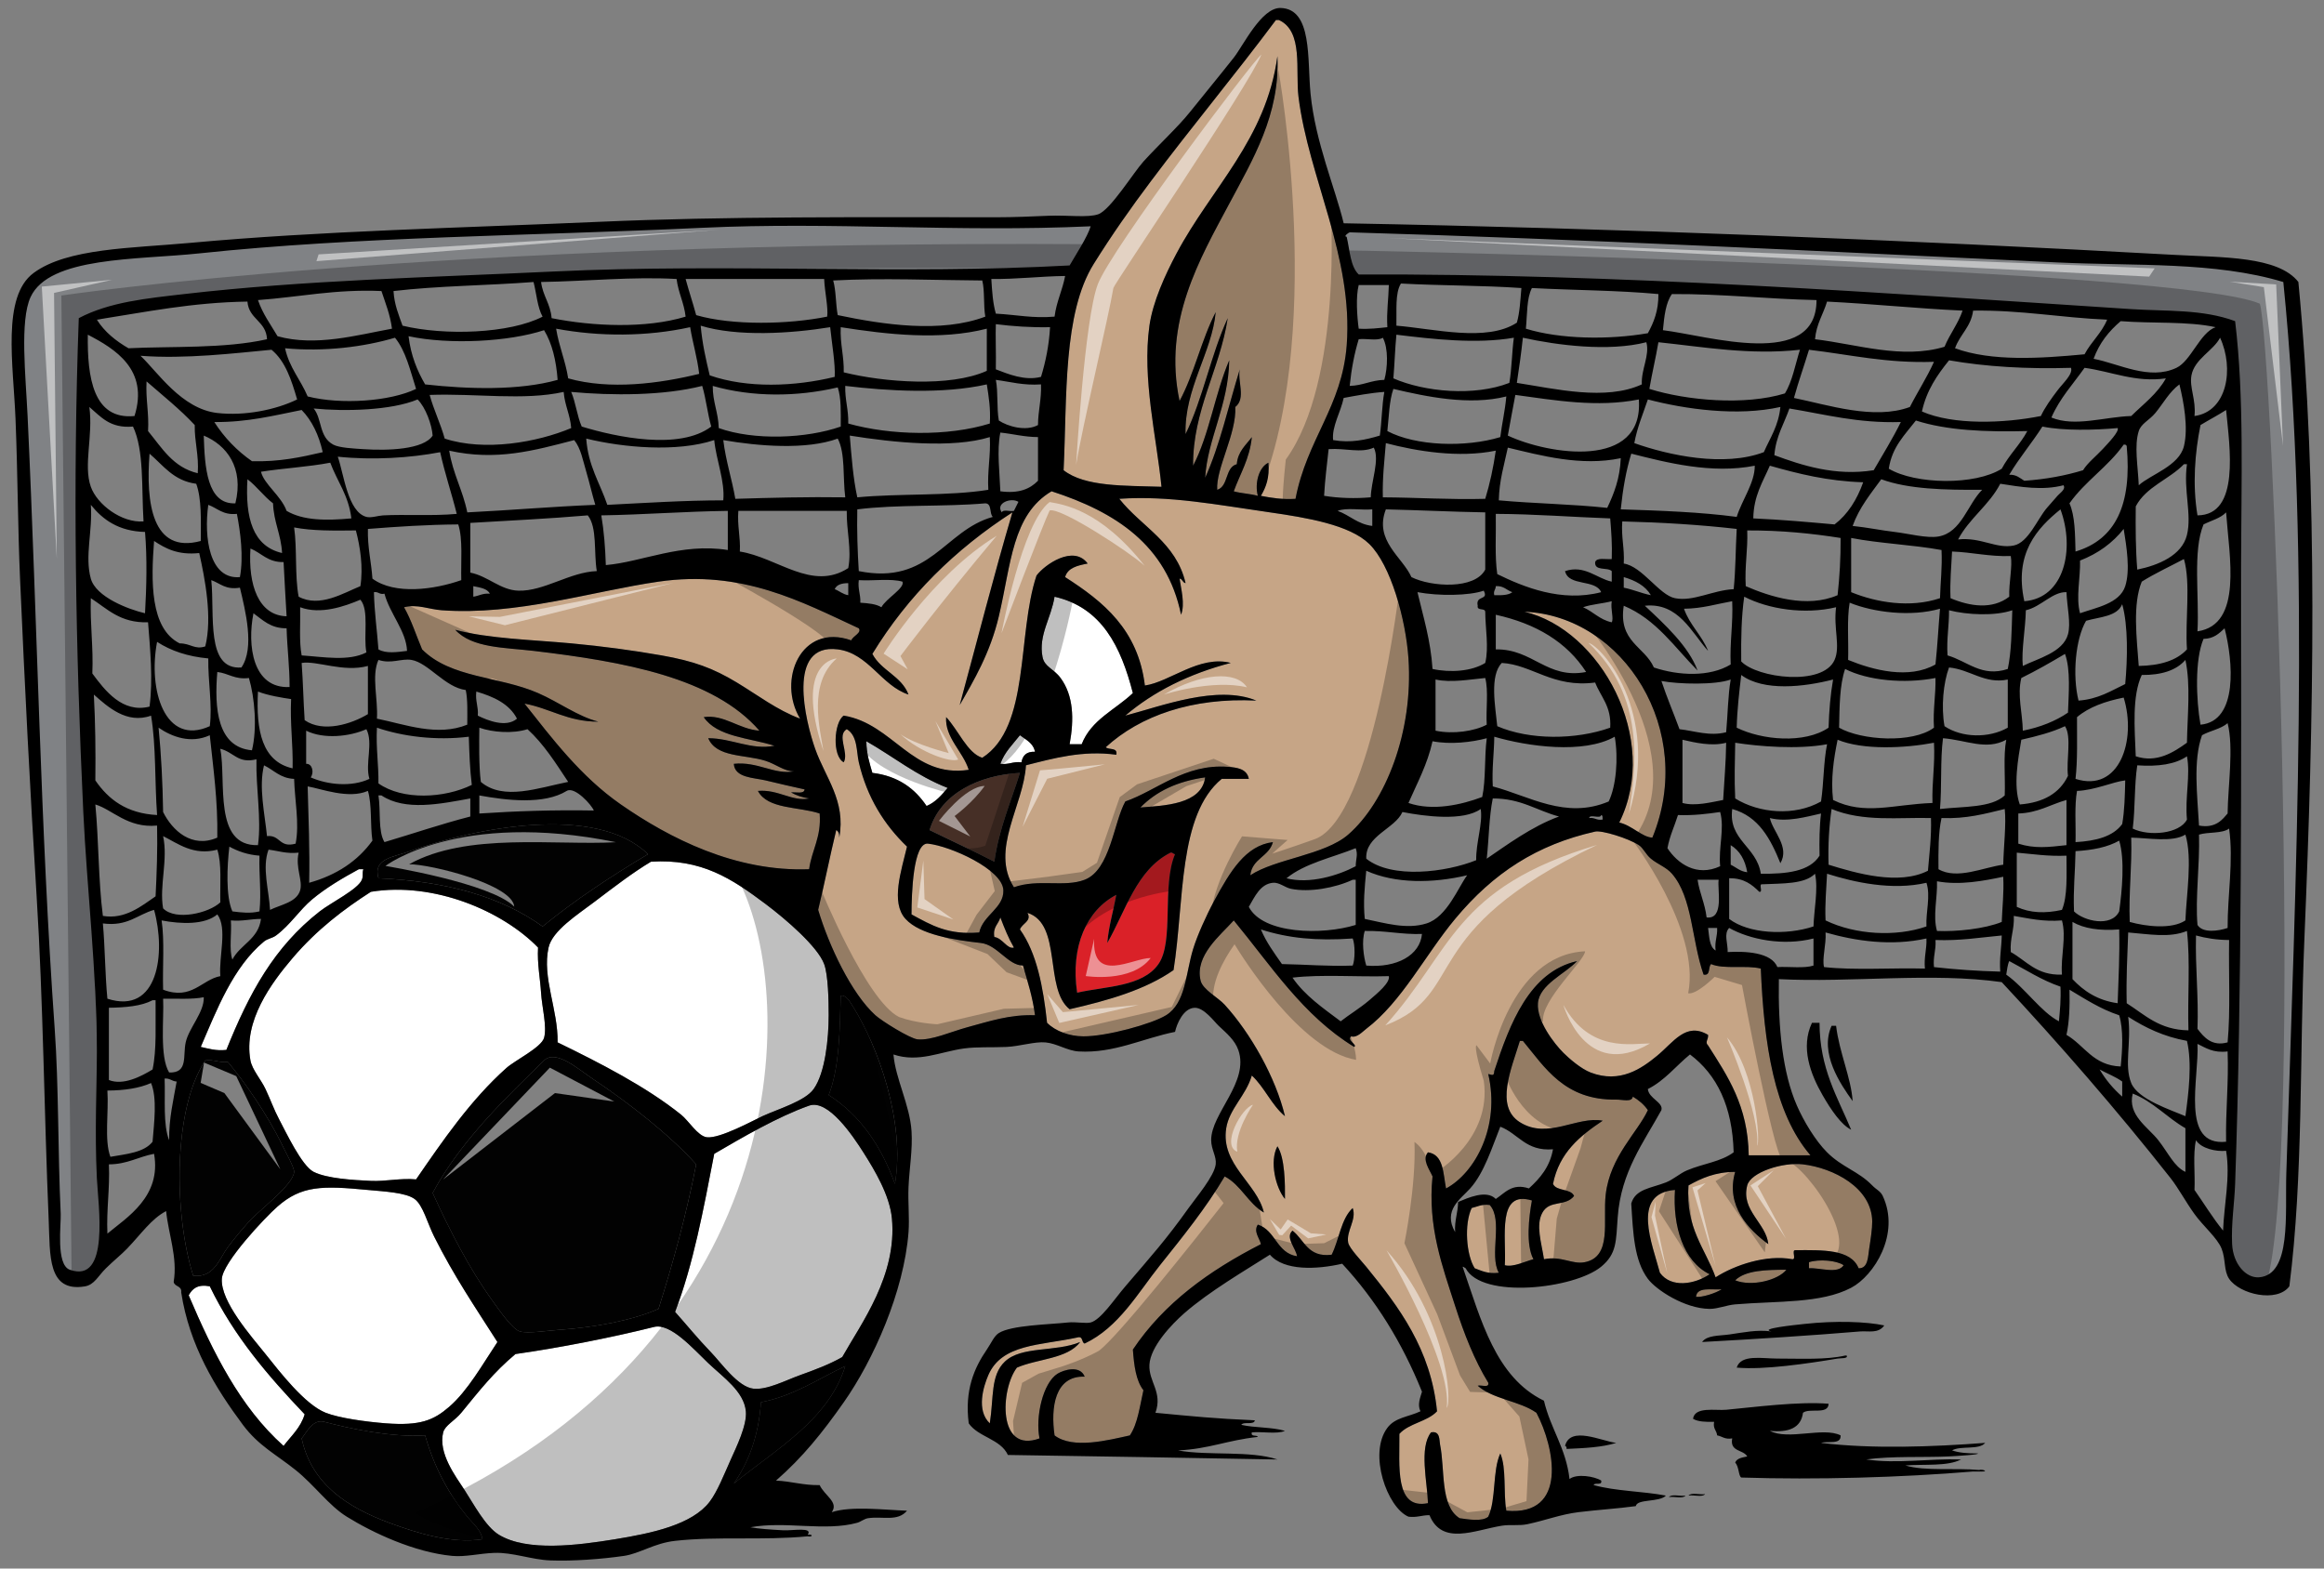
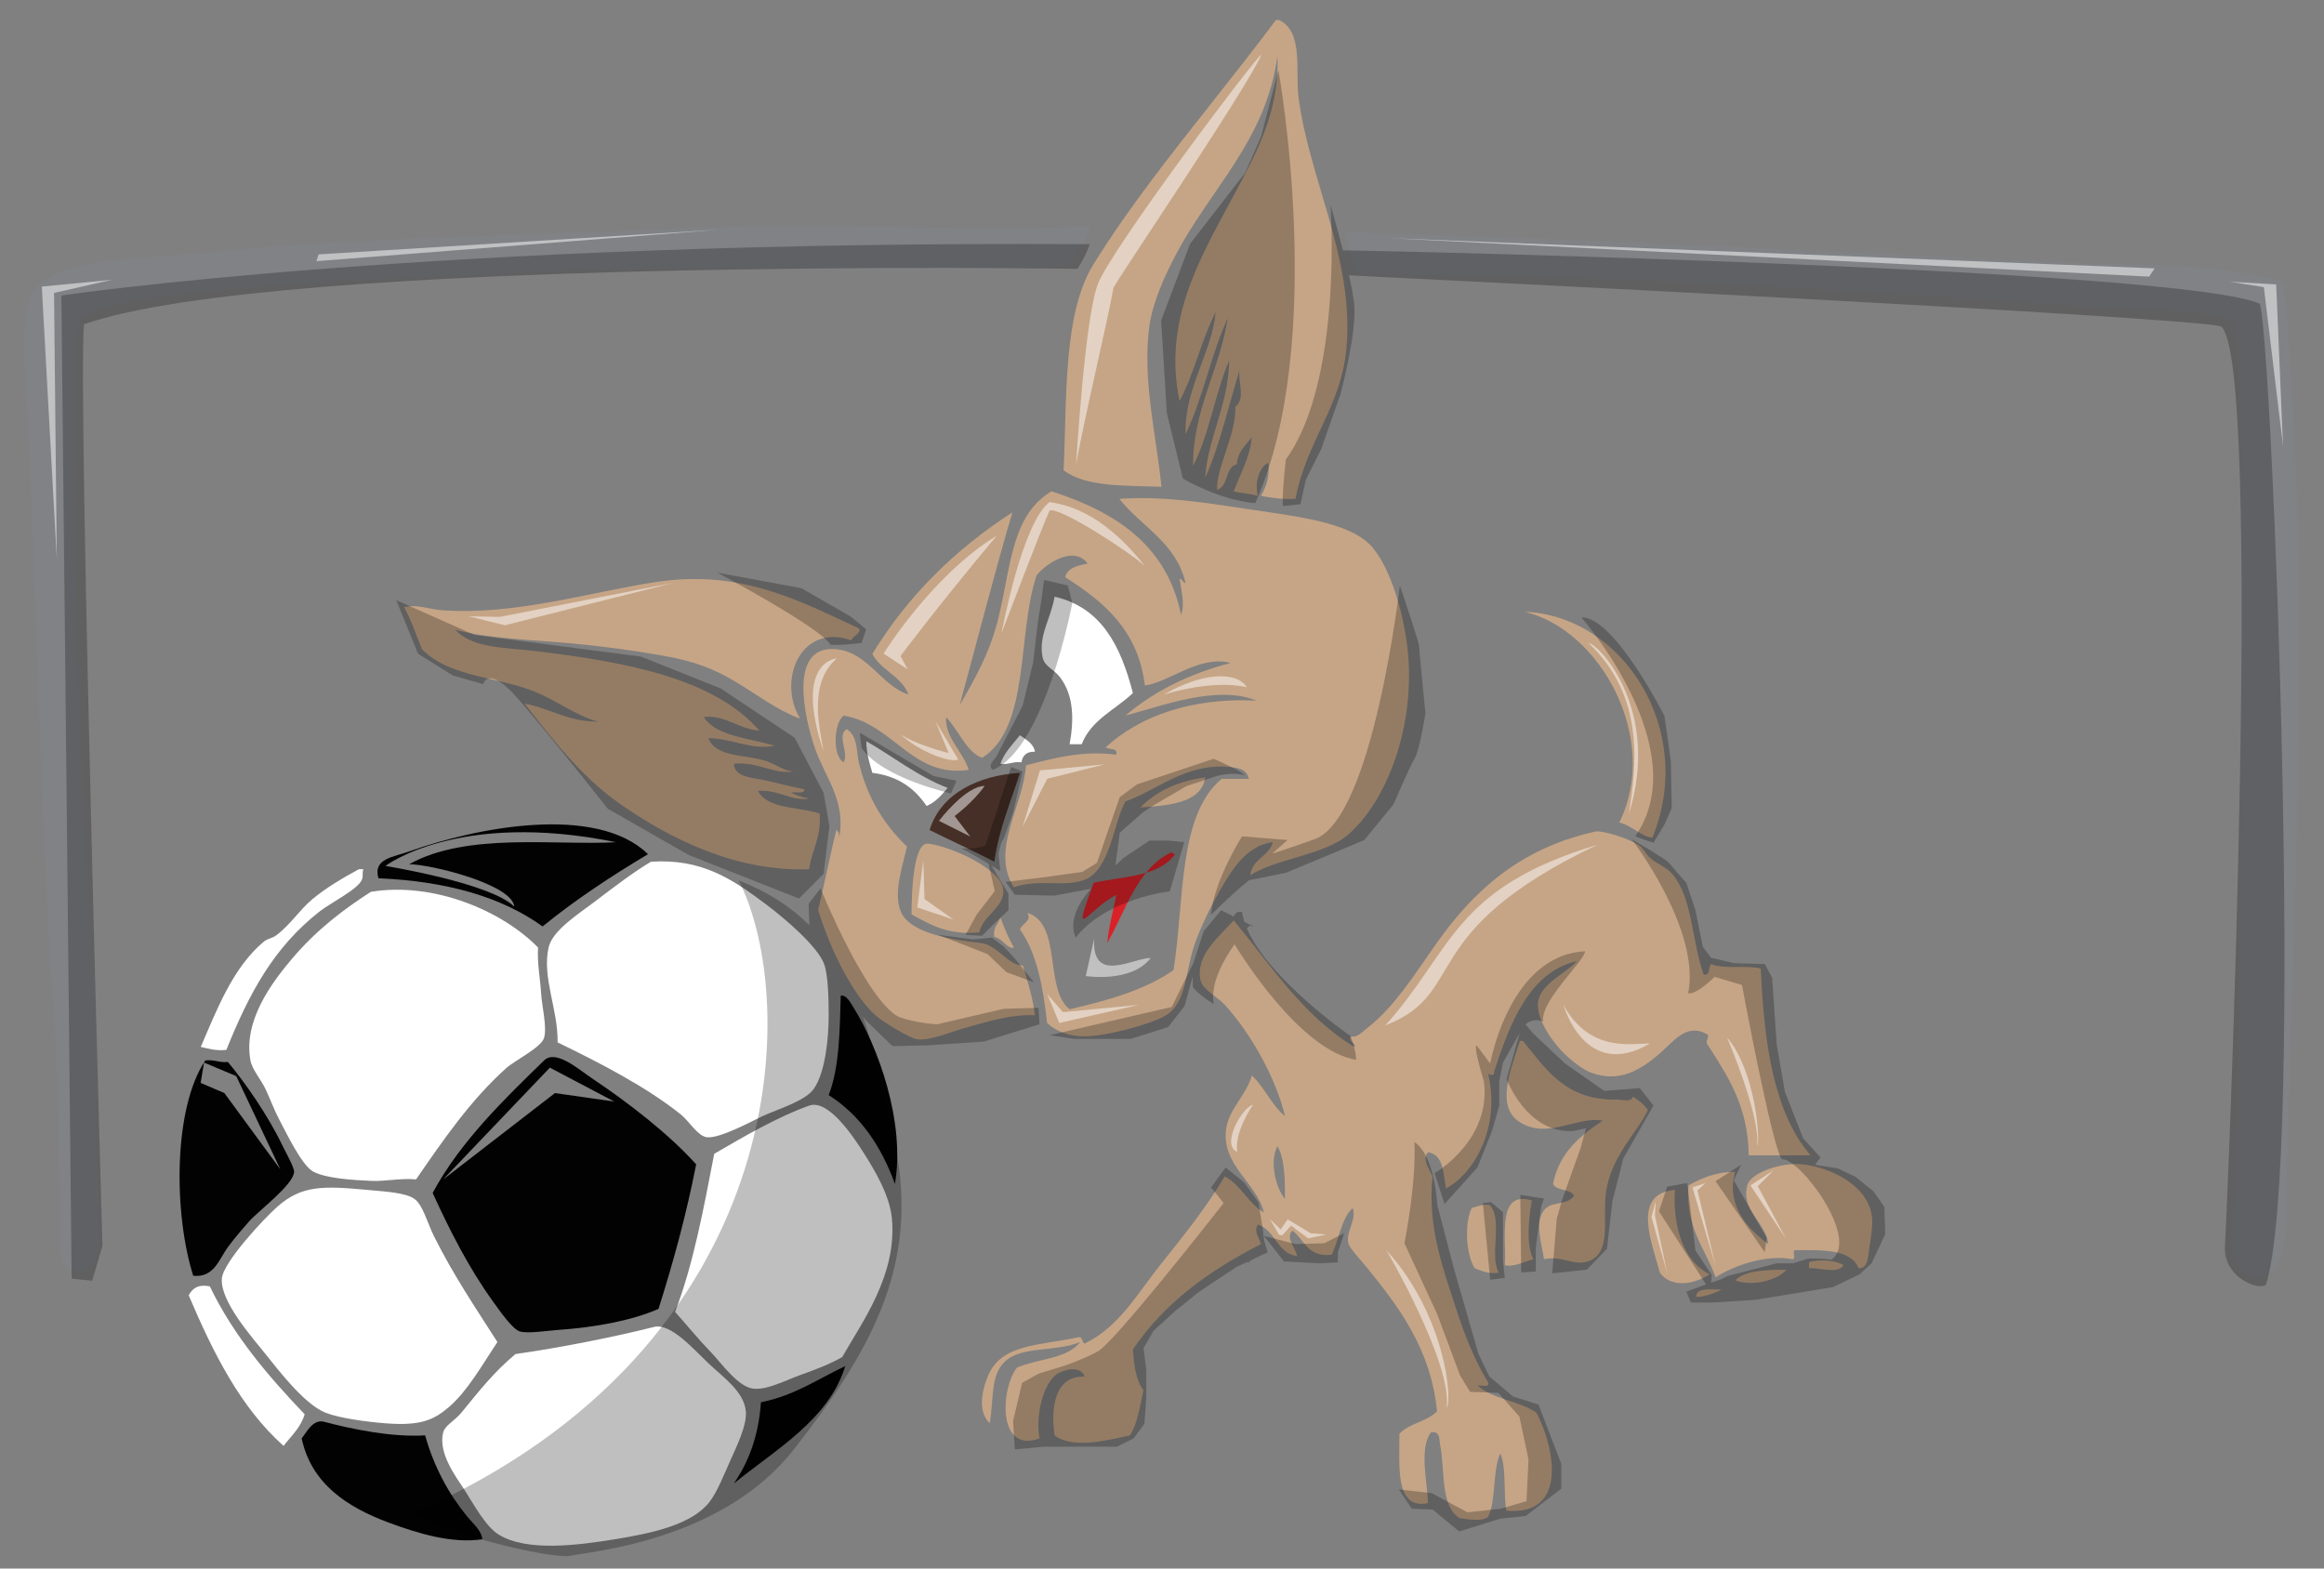
<svg xmlns="http://www.w3.org/2000/svg" version="1.1" id="Layer_1" x="0px" y="0px" width="200px" height="135px" viewBox="0 0 200 135" style="enable-background:new 0 0 200 135;" xml:space="preserve">
  <rect x="0" y="0" width="200" height="135" fill="#808080" stroke="none" />
  <path id="color6" style="fill:#808285;" d="M196.5,24.272c2.395,23.704,1.042,51.701,0.259,76.72  c-0.111,3.511,0.454,8.706-2.333,8.941c-1.144,0.097-2.25-1.15-2.332-2.853c-0.087-1.774,0.201-3.521,0.259-5.184  c0.598-17.235,0.518-35.293,0.518-53.261c0-7.214,0.278-14.384-0.518-20.994c-2.804-1.041-5.89-0.837-8.942-1.036  c-21.18-1.38-44.217-3.067-66.481-2.98c-0.725-0.7-0.763-2.086-1.035-3.24c-0.31-0.04,0.144-0.351,0.259-0.389  c20.138,0.593,40.903,1.638,60.908,2.592C183.736,22.905,190.591,22.492,196.5,24.272z M8.334,90.494  c0-6.763-0.859-14.09-1.166-20.606c-0.66-13.983-0.907-28.295-0.389-42.505c2.653-1.401,5.89-1.705,9.072-2.074  c10.312-1.197,21.197-1.435,31.879-1.945c14.678-0.699,30.041,0.268,44.319-0.518c0.611-1.056,1.52-2.424,1.814-3.37  c-11.633,0.532-22.122-0.405-33.432,0.13c-14.77,0.698-29.652,0.756-43.284,2.202c-5.34,0.568-12.896,0.259-14.515,3.758  c-0.942,2.04-0.42,6.819-0.258,10.239C3.23,53.92,3.476,71.265,4.707,88.548c0.353,4.966,0.262,10.42,0.518,15.939  c0.041,0.865-0.43,4.362,0.777,4.795c3.484,1.251,2.443-5.58,2.333-7.905C8.14,97.277,8.334,93.719,8.334,90.494z" />
  <path id="color5" style="fill:#462F26;" d="M87.773,66.518c-0.777,2.503-1.795,4.771-2.203,7.646  c-1.82-0.944-3.719-1.809-5.572-2.722C80.975,68.259,84.252,66.732,87.773,66.518z" />
-   <path id="color4" style="fill:#DA2128;" d="M96.066,77.016c-0.248,1.393-0.643,2.64-0.776,4.146c1.604-2.801,2.512-6.3,5.442-7.776  c0.209-0.036,0.224,0.123,0.389,0.131c-1.157,2.729-0.057,7.502-1.425,9.459c-1.382,1.975-4.579,1.906-6.998,2.463  C92.104,81.428,93.535,78.332,96.066,77.016z" />
+   <path id="color4" style="fill:#DA2128;" d="M96.066,77.016c-0.248,1.393-0.643,2.64-0.776,4.146c1.604-2.801,2.512-6.3,5.442-7.776  c0.209-0.036,0.224,0.123,0.389,0.131c-1.382,1.975-4.579,1.906-6.998,2.463  C92.104,81.428,93.535,78.332,96.066,77.016z" />
  <path id="color3" style="fill:#C6A586;" d="M139.352,70.795c3.571-7.21-1.642-16.626-8.165-18.144  c8.539,0.345,14.796,10.247,11.014,19.44C141.341,72.07,140.428,71.025,139.352,70.795z M103.714,66.907  c-2.392,0.331-4.229,1.215-5.572,2.592C100.183,69.332,103.413,69.247,103.714,66.907z M109.544,72.479  c-0.334,1.263-1.794,1.404-1.944,2.852c2.144-1.417,6.395-1.736,8.424-3.499c3.216-2.794,5.615-8.85,5.185-15.162  c-0.233-3.399-1.528-8.044-3.371-9.849c-1.687-1.653-5.392-2.268-8.552-2.722c-4.556-0.653-8.675-1.462-12.96-1.166  c1.907,2.414,4.892,3.75,5.702,7.257c-0.265-0.039-0.252-0.352-0.517-0.39c0.122,0.873,0.489,2.186,0.128,3.111  c-1.232-6.021-5.663-8.85-11.145-10.626c-3.392,2.012-3.475,6.26-4.535,10.756c-0.744,3.157-2.15,5.525-3.369,7.645  c1.505-5.537,2.93-11.152,4.536-16.587c-4.91,3.168-8.989,7.167-12.052,12.181c0.754,1.449,2.506,1.9,3.109,3.499  c-2.339-0.762-3.439-3.553-6.09-3.888c-4.45-0.563-2.771,6.212-1.945,8.553c0.876,2.485,2.666,4.492,2.074,7.646  c0.02-0.322-0.067-0.538-0.258-0.649c-0.547,2.263-1.009,4.607-1.555,6.868c0.936,3.129,2.865,7.203,4.924,9.071  c0.551,0.501,2.981,2.011,3.629,2.074c1.179,0.117,2.896-0.663,4.275-1.038c1.925-0.52,3.646-1.111,5.833-1.037  c-0.204-1.568-0.637-2.905-1.038-4.276c-1.29-0.004-2.197-1.782-3.627-1.943c-2.225-0.249-5.225-0.693-6.481-2.073  c-1.299-1.43-0.351-4.172,0.13-6.22c-1.952-1.874-3.436-4.216-4.148-7.258c-0.209-0.896-0.084-2.289-1.037-2.85  c-0.895,0.536,0.208,2.013-0.259,2.85c-1.013-0.53-0.847-3.45,0-4.017c4.276,0.706,5.9,5.396,10.755,4.665  c-0.496-1.579-2.063-2.774-1.943-4.536c1.036,1.087,1.82,3.097,3.109,3.499c4.142-2.641,2.976-10.588,4.666-15.68  c0.689-0.937,3.19-2.686,4.405-1.037c-0.866,0.17-1.715,0.358-1.942,1.166c3.29,2.108,6.279,4.518,6.866,9.332  c2.137-0.301,4.685-2.64,7.389-1.945c-3.595,0.941-6.62,2.452-9.073,4.537c3.149-0.827,7.898-2.68,11.276-1.294  c-5.536-0.272-10.008,1.309-12.96,4.016c0.267,0.251,1.05-0.013,0.908,0.647c-2.903-0.403-5.464,0.322-7.775,0.906  c-0.193,3.437-3.101,7.268-1.037,10.497c2.102-0.747,4.335,0.031,6.091-0.647c2.208-0.85,2.494-4.95,3.498-6.738  c2.716-0.945,5.107-3.253,8.814-2.981c0.739,0.055,1.65,0.146,1.813,1.037c-0.777,0-1.554,0-2.332,0  c-3.767,3.102-3.207,10.53-4.146,16.458c-2.413,1.689-5.6,2.607-8.943,3.37c-2.222-1.753-0.613-7.334-3.628-8.295  c0.391,0.717-0.462,0.902-0.648,1.426c1.44,2.016,1.997,4.916,2.333,8.035c0.736,0.741,1.945,1.158,3.109,1.166  c2.006,0.018,5.92-1.069,7.129-1.814c1.709-1.052,1.682-3.586,2.331-5.702c0.348-1.135,1.126-2.88,1.813-4.146  C105.872,74.989,107.192,72.772,109.544,72.479z M99.956,41.895c-0.427-4.297-1.68-9.278-1.038-13.866  c0.29-2.06,1.363-4.398,2.334-6.22c3-5.641,7.714-9.811,8.681-16.976c0.227,5.037-2.117,8.889-4.146,12.7  c-2.512,4.714-5.729,10.157-4.275,16.976c1.26-2.324,1.883-5.288,3.11-7.646c-0.313,3.454-2.714,6.612-2.594,10.496  c1.493-3.043,2.193-6.878,3.631-9.978c-0.689,4.451-3.021,7.952-2.982,12.699c1.393-2.668,1.888-6.233,3.11-9.072  c-0.07,3.903-1.876,6.764-2.072,10.11c1.279-2.824,2.008-6.2,2.98-9.332c-0.219,0.991,0.552,2.508-0.388,3.24  c0.115,2.311-1.684,5.306-1.555,7.128c0.988-0.307,0.658-1.932,1.683-2.203c0.095-1.114,0.784-1.636,1.296-2.333  c-0.19,1.884-1.006,3.142-1.555,4.666c0.639,0.181,1.435,0.208,2.072,0.389c-0.29-1.083,0.09-2.462,0.907-2.851  c0.116,1.282-0.208,2.123-0.646,2.851c0.904,0.176,1.831,0.327,2.981,0.258c0.973-5.117,4.003-7.932,4.406-13.217  c0.577-7.635-3.283-14.42-4.149-21.383c-0.281-2.273,0.445-5.633-1.682-6.609c-0.089,0-0.173,0-0.262,0  c-3.542,4.746-7.215,9.143-10.755,13.865c-1.734,2.311-3.361,4.622-4.924,7.127c-2.652,4.246-2.29,11.425-2.592,17.754  C93.373,41.911,96.78,41.788,99.956,41.895z M153.736,109.283c-1.765,0.009-3.505,0.039-4.408,0.909  C150.714,110.755,152.997,110.205,153.736,109.283z M145.959,111.616c0.521,0.056,1.661-0.301,2.203-0.648  C147.277,111.031,146.025,110.732,145.959,111.616z M151.532,83.365c0.274,6.509,1.14,12.423,4.276,16.069c-1.77,0-3.542,0-5.314,0  c-0.059-4.261-1.819-6.819-3.498-9.461c-0.3-0.287,0.044-0.505,0-0.906c-1.915-1.142-2.975,0.643-4.406,1.813  c-1.304,1.066-3.16,2.399-5.702,1.425c-0.834-0.318-1.869-1.222-2.331-1.684c-0.824-0.823-2.316-2.762-2.203-4.276  c0.121-1.62,2.351-2.532,3.369-3.629c-4.091,0.921-5.783,5.363-7.127,9.46c-0.018,0.481-0.189,0.325-0.519,0.26  c1.046,4.498-1.121,8.496-3.629,9.849c-0.259-1.294-0.197-2.911-1.556-3.11c-0.549,0.606,0.14,1.492,0.39,2.074  c-0.439,4.332,0.869,7.798,1.945,11.144c0.779,2.431,1.671,4.689,2.851,6.609c0.104,0.492-0.613,0.165-0.907,0.261  c1.294,1.166,3.617,1.306,5.054,2.331c1.572,2.964,2.751,8.911-2.591,8.424c-0.271-1.548,0.029-3.659-0.519-4.926  c-0.688,1.475-0.342,3.981-1.038,5.443c-0.52,0.451-1.731,0.229-2.461,0.13c-1.699-1.055-1.244-4.176-1.687-6.35  c-0.07-0.351,0.026-1.199-0.776-1.036c-1.041,1.323-0.32,4.271-0.262,6.091c-2.899,0.598-2.43-3.263-2.461-5.962  c0.813-0.914,2.407-1.048,3.24-1.943c-0.527-5.344-3.266-8.965-6.092-12.441c-0.394-0.487-1.463-1.598-1.554-2.073  c-0.188-1.007,0.746-1.966,0.389-2.98c-1.015,0.927-1.162,2.725-1.814,4.018c-2.07,0.255-2.339-1.29-3.369-2.074  c-0.659,0.579,0.304,1.527,0.39,2.203c-1.762-0.271-1.833-2.229-3.371-2.722c-0.407,0.604,0.162,1.174,0.261,1.684  c-4.432,2.266-8.332,5.061-11.016,9.07c0.101,1.37,0.263,2.677,0.908,3.501c-0.314,1.371-0.487,2.882-1.168,3.887  c-1.849,0.408-4.904,1.206-6.479,0c-0.346-2.395,0.015-5.157,2.593-5.055c-0.406-1.036-1.842-0.564-2.332-0.259  c-1.275,0.794-1.924,3.748-1.556,5.572c-3.633,1.339-3.363-4.229-1.945-6.09c1.777-0.772,4.353-0.743,5.442-2.203  c-2.121,0.883-5.041,0.318-6.48,1.684c-1.242,1.181-0.944,3.066-1.295,5.313c-1.188-1.122-0.545-3.179-0.129-4.146  c1.165-2.704,4.477-2.55,7.646-3.239c0.55-0.161,0.346,0.431,0.648,0.518c2.937-1.396,4.568-4.343,6.479-6.738  c1.963-2.459,3.967-4.932,5.572-7.646c1.414,0.745,2.008,2.312,3.371,3.11c-0.586-2.532-3.729-4.118-3.24-7.258  c0.264-1.683,1.697-2.797,2.203-4.535c1.101,1.016,1.69,2.542,2.852,3.498c-0.785-3.32-2.965-7.152-5.186-9.59  c-0.581-0.64-1.881-1.295-2.072-2.073c-0.529-2.156,1.71-3.908,2.852-5.185c3.203,3.881,5.96,8.209,10.367,10.887  c0.305-0.178-0.681-0.586-0.26-0.908c0.475,0.157,0.985-0.41,1.295-0.648c3.064-2.327,5.081-6.376,7.648-9.46  c3.303-3.971,7.061-6.397,12.051-7.516c0.57-0.129,2.861,0.575,3.758,1.166c0.407,0.269,0.58,0.786,1.038,1.165  c0.586,0.488,1.326,0.732,1.814,1.296c1.781,2.061,1.673,5.673,2.721,8.683c0.635,0.115,0.37-0.667,0.648-0.908  C148.334,83.452,150.297,83.043,151.532,83.365z M109.933,98.657c-0.703,1.306-0.15,3.574,0.649,4.535  C110.594,101.959,110.588,99.653,109.933,98.657z M128.205,103.711c-0.696-0.092-1.063,0.148-1.556,0.26  c-0.657,1.399-0.467,4.032,0.261,5.184c0.6,0.224,1.133,0.507,2.074,0.39C128.137,108.021,129.379,105.026,128.205,103.711z   M155.678,108.635c0,0.173,0,0.348,0,0.519c0.952-0.058,2.485,0.523,2.982-0.26C158.061,108.479,156.555,108.351,155.678,108.635z   M144.145,102.416c-3.811,0.292-1.937,4.687-1.296,7.128c0.963,1.332,2.971,1.007,4.278,0.129  C144.872,108.568,143.938,105.559,144.145,102.416z M87.255,81.553c-0.461-0.794-0.823-1.684-1.166-2.593  c-0.153,0.582-0.662,0.807-0.519,1.684C86.284,80.739,86.689,81.729,87.255,81.553z M150.365,102.025  c-0.559,2.175,1.631,3.229,1.816,5.055c-1.681-1.228-3.705-3.302-2.853-6.219c-1.725,0.003-2.906,0.549-4.016,1.166  c-0.273,3.684,1.431,5.394,2.332,7.906c1.62-1.039,4.345-1.979,6.609-1.556c0.367,0.021-0.108-0.798,0.258-0.777  c2.346-0.012,4.767-0.102,5.443,1.555c0.824,0.029,0.804-1.033,0.908-1.686c0.121-0.771,0.265-1.73,0.26-2.331  c-0.029-2.93-3.362-4.612-5.961-4.925C153.432,100.004,150.659,100.889,150.365,102.025z M140.517,94.381  c-0.066,0.509-0.887,0.25-1.425,0.259c-4.463,0.069-6.144-2.781-8.035-5.054c-0.085,0-0.173,0-0.259,0  c-0.737,2.413-2.16,5.64,0,6.998c2.413,1.518,4.915-0.552,7.128-0.129c-1.939,1.299-3.74,2.738-4.276,5.441  c0.297,0.654,1.527,0.374,1.813,1.037c-0.747,0.948-2.093,0.307-2.721,1.426c-0.6,1.07-0.088,2.583,0.131,4.017  c1.52-0.303,2.417,0.467,3.498,0.259c2.394-0.461,1.55-3.558,1.814-5.83c0.381-3.271,2.74-5.337,3.629-7.257  C141.479,95.059,141.029,94.689,140.517,94.381z M84.274,80.255c0.319-1.5,2.122-2.09,2.074-3.628  c-0.054-1.799-4.553-3.805-6.48-4.016c-1.289-0.144-1.42,4.332-1.424,6.089C80.188,79.65,81.586,80.479,84.274,80.255z   M131.834,103.322c-3.043-0.922-2.183,3.169-2.332,5.572c0.703,0.195,1.727-0.322,2.462-0.519  C131.3,107.158,131.568,104.759,131.834,103.322z M73.259,55.114c0.148-0.386,0.919-0.639,0.648-1.037  c-4.927-2.277-10.018-5.06-17.236-4.016c-5.652,0.817-12.232,2.93-18.661,2.462c-1.104-0.082-2.098-0.548-3.239-0.259  c0.63,1.098,1.041,2.415,1.555,3.628c2.481,2.488,6.618,2.292,9.979,3.758c1.82,0.793,3.389,1.997,5.184,2.462  c-2.639,0.003-4.131-1.14-6.35-1.555c2.34,2.953,4.827,6.275,8.293,8.683c4.19,2.91,9.86,5.808,16.2,5.571  c0.226-1.675,1.065-2.734,0.907-4.795c-1.813-0.604-4.484-0.354-5.313-1.944c1.755-0.155,2.944,0.944,4.406,0.649  c-0.598-0.093-1.121-0.263-1.556-0.519c0.419-0.056,1.12,0.17,1.166-0.259c-0.999-0.216-2.209-0.5-3.37-0.778  c-0.976-0.233-2.646-0.204-2.721-1.425c2.077-0.219,3.454,0.953,5.184,0.649c-0.849,0.001-1.551-0.62-2.462-0.908  c-1.774-0.56-4.218-0.268-4.924-1.945c2.029,0.002,3.705,1.045,5.702,0.649c-2.171-0.681-4.94-0.763-6.09-2.463  c1.751-0.258,3.008,1.034,4.794,1.167c-3.954-4.565-11.647-5.944-19.438-6.869c-2.477-0.293-5.312-0.237-6.738-1.814  c2.863,0.765,6.678,0.861,9.978,1.166c2.68,0.25,5.282,0.597,7.775,1.037c2.778,0.489,4.45,1.106,6.479,2.333  c1.801,1.087,3.449,2.364,5.444,3.111C66.862,58.548,68.922,53.576,73.259,55.114z" />
  <path id="color2" style="fill:#FFFFFF;" d="M17.277,90.105c1.365-3.158,2.776-6.874,5.443-9.072  c0.306-0.253,0.704-0.273,1.036-0.519c1.227-0.909,2.024-2.206,3.11-3.11c1.18-0.982,2.565-1.803,4.017-2.594  c0.044,0,0.086,0,0.129,0c0.086,0,0.173,0,0.258,0c-0.12,0.334,0.013,0.558-0.129,0.908c-0.336,0.827-2.683,1.983-3.627,2.722  c-3.924,3.068-6.057,6.999-8.035,11.923C18.564,90.459,17.947,90.253,17.277,90.105z M22.849,93.731  c0.438,0.933,0.74,1.793,1.166,2.593c0.565,1.056,1.95,4.019,2.98,4.536c1.145,0.573,3.384,0.705,4.924,0.775  c1.264,0.061,2.555-0.256,3.888-0.128c2.276-3.304,4.679-6.827,7.775-9.59c0.732-0.654,3.007-1.766,3.24-2.593  c0.271-0.961-0.188-2.67-0.259-3.887c-0.073-1.215-0.338-2.48-0.259-3.886c-3.062-3.145-8.962-5.679-14.384-4.796  c-2.302,1.477-4.639,3.236-6.739,5.702c-1.846,2.167-4.25,5.426-3.628,8.812C21.698,92.06,22.465,92.916,22.849,93.731z   M74.296,99.175c-0.891-1.399-3.025-4.6-4.665-4.017c-2.699,0.958-5.668,2.692-8.165,4.147c-0.918,4.738-1.797,9.519-3.369,13.606  c0.977,1.09,1.898,2.24,3.11,3.498c0.868,0.899,2.293,2.96,3.628,3.111c1.173,0.131,2.785-0.725,4.018-1.167  c1.339-0.481,2.551-0.937,3.628-1.555c1.66-2.945,4.726-7.019,4.277-11.922C76.577,102.889,75.271,100.706,74.296,99.175z   M60.948,117.318c-1.271-1.207-3.234-3.47-4.665-3.111c-3.567,0.896-8.163,1.801-11.921,2.332c-1.859,1.552-3.1,3.144-4.665,5.055  c-0.559,0.682-1.401,1.08-1.556,1.686c-0.451,1.777,1.076,3.794,1.814,4.924c0.778,1.189,1.812,3.177,2.98,3.887  c2.428,1.476,6.77,0.91,9.978,0.39c3.208-0.52,6.659-1.257,8.165-3.24c0.659-0.869,1.235-2.336,1.813-3.628  c0.454-1.015,1.412-2.957,1.295-4.146C64.022,119.759,62.262,118.563,60.948,117.318z M60.819,97.879  c1.115,0.15,4.07-1.482,4.795-1.813c1.374-0.627,3.663-1.296,4.406-2.333c1.004-1.403,1.295-4.371,1.295-6.35  c0-1.254-0.039-3.454-0.389-4.406c-0.551-1.493-3.269-3.845-5.055-5.183c-2.89-2.164-5.5-3.908-9.848-3.629  c-1.544,0.924-3.053,2.08-4.924,3.499c-1.385,1.05-3.565,2.43-3.89,3.889c-0.574,2.58,0.826,5.348,0.778,8.162  c3.621,1.763,7.617,3.806,10.626,6.221C59.259,96.45,60.046,97.776,60.819,97.879z M18.054,110.71  c-1.063-0.199-1.512,0.215-1.814,0.776c2.101,4.939,4.443,9.641,8.164,12.959c0.652-0.86,1.467-1.555,1.814-2.722  C23.101,118.448,20.135,115.021,18.054,110.71z M19.091,110.062c-0.122,1.958,2.529,4.945,3.758,6.478  c1.193,1.491,3.381,4.349,5.184,5.055c1.164,0.457,3.465,0.776,5.184,0.908c2.95,0.224,4.098-0.263,5.443-1.426  c1.6-1.382,2.878-3.674,4.146-5.572c-1.948-3.053-3.729-5.661-5.442-9.073c-0.576-1.142-0.965-2.714-1.686-3.238  c-0.763-0.557-2.601-0.644-4.017-0.777c-3.946-0.376-5.713-0.378-7.775,1.424C22.789,104.8,19.18,108.644,19.091,110.062z" />
  <path id="color1" style="fill:#020202;" d="M42.417,112.004c-2.072-2.863-3.756-6.199-5.184-9.33  c2.403-4.468,6.239-8.136,9.59-11.403c1.012-0.988,2.976,0.774,4.146,1.554c3.138,2.093,6.663,4.841,8.942,7.388  c-0.855,4.372-1.985,8.468-3.24,12.44c-2.32,1.009-5.398,1.583-8.683,1.814c-0.91,0.064-2.554,0.325-3.239,0.129  C44.108,114.414,43.014,112.832,42.417,112.004z M36.586,123.538c-2.93,0.188-6.514-0.591-8.683-1.166  c-0.986-0.262-1.512,0.909-1.943,1.425c0.84,3.926,3.932,5.927,7.515,7.258c2.445,0.908,5.415,1.824,8.035,1.425  c-0.073-0.764-0.816-1.358-1.296-1.944C38.613,128.579,37.351,126.26,36.586,123.538z M32.568,75.591  c5.842,0.249,10.587,1.594,14.126,4.146c2.808-2.289,5.879-4.313,9.072-6.22c-4.485-4.374-14.942-2.248-20.476-0.261  C33.862,73.77,32.07,73.882,32.568,75.591z M72.352,85.699c-0.083,2.881-0.102,6.185-1.037,8.552  c2.719,1.729,4.516,4.384,5.702,7.646c0.908-5.315-1.45-11.833-3.629-15.291C73.169,86.256,72.809,85.594,72.352,85.699z   M63.151,127.685c3.565-2.913,8.17-5.479,9.591-10.108c-2.354,1.104-4.371,2.542-7.256,3.111  C65.285,123.6,64.42,125.844,63.151,127.685z M19.609,107.339c0.63-0.854,1.396-1.73,1.814-2.202  c0.824-0.932,3.825-3.155,3.888-4.276c0.021-0.375-0.721-1.679-1.037-2.334c-1.243-2.578-3.232-5.423-4.664-7.127  c-0.769,0.077-1.155-0.227-1.944-0.129c-2.768,4.135-2.73,13.183-1.037,18.53C18.431,109.989,18.842,108.381,19.609,107.339z" />
  <path id="fill" style="fill:#FFFFFF;" d="M92.049,64.056c0.399-2.172,0.336-4.188-0.776-5.702c-0.608-0.825-1.387-0.944-1.555-1.814  c-0.365-1.882,0.74-3.316,1.036-5.183c4.078,0.933,5.714,4.308,6.74,8.294c-1.503,1.434-3.587,2.288-4.406,4.405  C92.741,64.056,92.396,64.056,92.049,64.056z M87.903,65.61c0.103-0.587,0.438-0.943,1.167-0.907  c-0.149-0.758-0.783-1.033-1.296-1.424c-0.604,0.778-1.324,1.44-1.684,2.461C86.826,65.832,87.165,65.521,87.903,65.61z   M75.074,66.518c2.233,0.272,3.657,1.354,4.665,2.851c0.789-0.335,1.3-0.945,1.813-1.556c-2.646-1.026-4.658-2.686-6.997-4.017  C74.565,64.867,74.834,65.678,75.074,66.518z" />
-   <path id="outline" d="M158.788,116.669c0.044,0,0.087,0,0.13,0c0.161,0.279-0.517,0.216-0.777,0.26  c-2.527,0.423-6.352,0.993-8.683,0.778c0.363-1.166,2.168-0.778,3.499-0.778C155.014,116.929,157.154,117.046,158.788,116.669z   M143.628,128.852c0.436-0.082,1.204,0.168,1.424-0.13C144.616,128.804,143.848,128.556,143.628,128.852z M145.313,128.722  c0.436-0.082,1.203,0.167,1.424-0.13C146.301,128.674,145.534,128.425,145.313,128.722z M148.811,114.856  c-0.892,0.123-1.896,0.051-2.332,0.647c4.601-0.251,9.407-0.557,13.605-0.908c0.707-0.059,1.569,0.209,2.073-0.518  c-1.535-0.332-4.196-0.421-6.867-0.129c-0.915,0.1-3.945,0.411-2.85,0.646C151.217,114.422,150.022,114.685,148.811,114.856z   M156.716,124.187c0.584-0.192,1.744,0.189,1.683-0.648c-1.491-0.75-4.503,0.448-6.089-0.389c1.632,0.162,2.686-0.253,2.852-1.556  c0.55-0.442,2.188,0.2,2.203-0.777c-2.593-0.21-6.358,0.289-8.813,0.518c-0.911,0.087-2.705-0.301-2.852,0.778  c0.432,0.259,1.107,0.276,1.814,0.26c-0.115,0.592,0.216,0.735,0.261,1.166c0.436,0.081,0.663,0.372,1.297,0.259  c-0.227,1.175,0.953,0.947,1.293,1.554c-0.429,0.091-0.884,0.153-1.037,0.52c0.342,0.39,0.276,1.135,0.52,1.296  c6.513,0.206,13.73-0.004,19.956-0.519c0.259,0,0.519,0,0.778,0c0.565,0.004,0.021-0.223-0.26-0.13  c-2.052-0.195-4.611,0.12-6.349-0.39c1.642-0.128,3.635,0.095,4.794-0.518c-2.726-0.089-5.566,0.393-8.164,0  c2.211-0.307,4.908-0.156,7.128-0.261c0.608-0.026,2.753-0.163,2.462-0.258c-0.826,0.005-1.591-0.048-2.202-0.26  c0.736-0.43,2.326-0.007,2.852-0.647C166.335,124.524,161.165,124.725,156.716,124.187z M158.012,88.29c-0.131,0-0.261,0-0.389,0  c-1.052,2.333,0.738,4.996,1.813,6.479C159.306,92.769,158.282,90.579,158.012,88.29z M134.686,124.445  c0.101,0.028,0.148,0.108,0.129,0.261c1.529-0.068,3.063-0.137,4.276-0.52C137.84,124.042,135.131,122.686,134.686,124.445z   M110.582,103.192c0.012-1.233,0.006-3.541-0.649-4.535C109.229,99.963,109.782,102.231,110.582,103.192z M198.314,80.773  c-0.43,10.204-0.085,20.401-1.295,29.937c-1.062,1.433-4.28,0.694-5.186-0.648c-0.473-0.703-0.278-1.667-0.646-2.594  c-0.371-0.929-1.569-1.919-2.334-2.98c-0.762-1.057-1.371-2.218-2.073-3.11c-4.566-5.798-9.675-11.662-14.515-16.848  c-6.041-0.858-12.947,0.058-19.179-0.258c-0.071,4.211,0.319,8.067,1.554,10.885c0.592,1.354,1.598,3.025,2.592,4.017  c1.301,1.303,2.689,1.615,3.888,2.851c0.364,0.378,0.709,0.485,0.907,0.908c1.529,3.266-0.744,6.864-2.722,7.904  c-2.59,1.364-6.334,1.123-9.979,1.427c-0.742,0.063-1.501,0.396-2.202,0.389c-2.16-0.022-4.615-1.649-5.314-2.591  c-1.181-1.592-1.267-3.906-1.427-6.48c0.363-1.252,1.667-1.303,2.982-1.813c0.639-0.249,1.194-0.774,1.813-1.037  c1.394-0.589,2.923-0.736,4.017-1.556c-0.104-3.955-1.439-6.681-3.757-8.422c-1.212,0.989-2.164,2.241-3.628,2.979  c0.087,0.822,1.358,1.144,1.166,1.815c-1.521,2.767-3.475,5.311-3.757,9.201c-0.152,2.09-0.073,3.161-1.427,4.275  c-2.309,1.902-10.264,2.814-11.662,0.13c-0.104-0.024-0.129-0.13-0.26-0.13c1.588,4.591,2.841,9.514,7,11.532  c0.566,2.414,1.895,4.065,2.2,6.739c0.62-0.483,2.148-0.231,2.722,0.131c0.126,0.468-0.559,0.132-0.646,0.389  c1.848,0.527,4.223,0.527,6.22,0.907c-0.568,0.598-2.474,0.261-2.593,0.907c-1.6,0.217-3.249,0.314-4.924,0.519  c-1.54,0.189-2.878,0.714-4.406,1.037c-0.717,0.151-1.48,0.014-2.203,0.13c-2.328,0.378-5.141,1.734-6.22-0.907  c-0.655-0.008-1.073,0.223-1.813,0.129c-1.822-0.781-3.479-5.409-1.813-7.646c0.675-0.908,1.833-0.94,2.85-1.425  c-0.287-0.561-0.017-1.185,0.13-1.685c-1.712-4.251-4-7.922-6.867-11.015c-2.173,0.502-5,0.636-6.221-0.777  c-2.053,1.314-5.205,3.14-7.386,5.053c-1.092,0.957-2.893,2.866-2.982,4.406c-0.084,1.483,1.159,2.353,0.518,4.147  c3.248,0.308,5.081,0.499,8.553,0.648c-0.075,0.442-0.961,0.074-1.166,0.39c1.159,0.266,2.663,0.188,3.759,0.519  c-0.693,0.301-1.942,0.043-2.852,0.13c-0.115,0.418,0.422,0.182,0.518,0.39c-2.672,0.291-4.135,1.023-6.867,1.165  c2.641,0.471,6.229-0.009,8.552,0.778c-7.707-0.152-15.458-0.265-23.196-0.39c-0.642-1.388-2.538-1.521-3.37-2.721  c-0.367-2.849,0.469-4.765,1.556-6.351c0.397-0.58,0.626-1.171,1.037-1.424c1.087-0.676,4.265-0.725,5.962-0.908  c0.642-0.069,1.541,0.111,1.942,0c0.886-0.244,2.008-1.972,2.982-3.109c2.224-2.605,3.48-3.984,5.442-6.739  c0.661-0.926,2.209-2.745,2.334-3.758c0.084-0.681-0.383-1.263-0.39-2.074c-0.022-2.304,3.312-5.013,2.333-7.775  c-0.302-0.849-1.003-1.434-1.685-2.073c-0.395-0.371-1.266-1.583-2.073-1.554c-0.956,0.032-1.526,1.348-1.684,2.072  c-2.777,0.555-5.248,1.861-8.294,1.686c-0.983-0.06-1.871-0.688-2.851-0.778c-0.92-0.088-2.223,0.337-3.369,0.39  c-1.243,0.054-2.553-0.018-3.629,0.128c-2.04,0.274-3.922,1.248-6.09,0.52c0.174,2.095,1.409,4.333,1.556,6.608  c0.101,1.59-0.189,3.19-0.26,4.795c-0.057,1.31,0.092,2.679,0,3.889c-0.389,5.109-3.019,11.01-5.572,14.643  c-1.827,2.598-3.517,4.718-5.832,6.739c1.323,0.059,2.348,0.417,3.758,0.389c0.413,0.904,1.667,1.464,1.037,2.332  c1.667-0.56,4.576-0.191,6.48-0.129c-0.816,0.969-2.097,0.453-3.37,0.648c-0.3,0.046-0.631,0.313-0.908,0.389  c-2.771,0.77-6.211-0.166-9.201,0.389c0.62,0.12,1.83,0.21,2.852,0.26c0.799,0.038,2.578-0.303,2.074,0.388  c0.468-0.094,0.468,0.225,0,0.131c-3.897,0.371-7.763-0.017-11.404,0.389c-1.811,0.2-3.049,1.1-4.406,1.296  c-1.889,0.273-4.377,0.466-6.35,0.388c-1.602-0.062-3.217-0.703-4.795-0.648c-1.308,0.047-2.482,0.365-3.628,0.26  c-3.24-0.303-6.831-1.98-9.071-3.371c-1.561-0.967-2.778-2.711-4.406-4.016c-1.675-1.344-3.191-2.086-4.537-3.888  c-2.377-3.189-4.617-6.847-5.313-11.405c0.073-0.592-0.576-0.461-0.648-0.906c0.352-2.1-0.454-4.11-0.648-6.09  c-1.276,0.661-2.159,1.982-3.37,3.238c-0.471,0.489-1.142,1.026-1.814,1.686c-0.685,0.673-0.989,1.419-1.815,1.556  c-3.226,0.529-2.982-2.696-3.108-5.702c-0.397-9.414-0.468-18.706-1.038-27.861C2.58,67.961,2.126,58.912,1.725,49.805  c-0.195-4.459-0.192-8.829-0.389-13.736c-0.187-4.7-1.203-10.532,1.555-12.575c2.901-2.148,8.472-2.13,13.479-2.591  c11.104-1.021,23.446-1.295,35.248-1.814c10.857-0.477,22.341-0.39,34.212-0.39c1.4,0,2.959-0.066,4.406-0.129  c1.608-0.07,3.373,0.188,4.276-0.129c1.049-0.368,3.04-3.6,3.889-4.536c1.35-1.487,2.972-2.971,4.016-4.277  c1.106-1.385,2.422-2.973,3.759-4.665c0.808-1.022,2.375-4.309,4.017-4.277c2.774,0.055,2.3,4.46,2.592,7.387  c0.415,4.175,2.114,8.098,2.851,11.144c23.385,0.426,48.267,1.433,71.534,2.721c4.097,0.226,8.883,0.101,10.626,2.332  C199.518,42.192,199.111,61.841,198.314,80.773z M94.124,22.717c-2.652,4.246-2.289,11.425-2.592,17.754  c1.842,1.441,5.248,1.318,8.424,1.425c-0.427-4.297-1.68-9.278-1.038-13.866c0.29-2.06,1.363-4.398,2.334-6.22  c3-5.641,7.714-9.812,8.681-16.976c0.227,5.037-2.117,8.889-4.146,12.7c-2.512,4.714-5.729,10.157-4.275,16.976  c1.26-2.324,1.883-5.288,3.11-7.646c-0.313,3.454-2.714,6.612-2.594,10.496c1.493-3.044,2.193-6.879,3.631-9.978  c-0.689,4.451-3.021,7.952-2.982,12.699c1.394-2.668,1.888-6.232,3.11-9.072c-0.07,3.904-1.876,6.764-2.072,10.11  c1.279-2.824,2.008-6.2,2.98-9.331c-0.219,0.991,0.552,2.509-0.388,3.24c0.115,2.311-1.684,5.306-1.555,7.128  c0.988-0.307,0.658-1.932,1.683-2.203c0.095-1.114,0.784-1.635,1.296-2.332c-0.19,1.885-1.006,3.142-1.555,4.666  c0.639,0.181,1.435,0.208,2.072,0.389c-0.29-1.083,0.09-2.462,0.907-2.851c0.116,1.282-0.208,2.123-0.646,2.851  c0.904,0.176,1.831,0.327,2.981,0.258c0.973-5.117,4.003-7.932,4.406-13.217c0.577-7.635-3.283-14.42-4.149-21.383  c-0.281-2.273,0.445-5.633-1.682-6.609c-0.089,0-0.173,0-0.262,0c-3.542,4.746-7.215,9.143-10.755,13.865  C97.314,17.899,95.687,20.211,94.124,22.717z M120.172,28.029c3.263,0.268,7.776,1.436,10.367-0.258  c0.251-0.871,0.302-1.946,0.39-2.98c-3.354-0.233-6.971-0.202-10.367-0.389C120.047,25.227,120.206,26.726,120.172,28.029z   M178.616,47.468c3.47-1.031,4.864-4.068,4.406-9.071c-0.029-0.102-0.109-0.15-0.262-0.129c-1.336,1.902-3.328,3.151-4.664,5.053  C178.575,44.397,178.575,45.954,178.616,47.468z M178.354,84.272c0.967,1.021,2.147,1.829,3.889,2.073  c0.064-2.094,0.191-4.129,0.131-6.351c-1.684,0.13-3.035-0.074-4.02-0.646C178.354,80.989,178.354,82.631,178.354,84.272z   M177.71,62.501c-1.117,0.524-2.419,0.865-3.758,1.166c-0.267,1.57-0.716,3.967-0.131,5.572c2.041-0.16,3.433-0.975,4.146-2.462  C177.802,65.43,178.305,63.417,177.71,62.501z M173.561,73.386c0,1.556,0,3.112,0,4.666c1.145,0.536,2.455,0.58,3.888,0.259  c0.493-1.19,0.389-2.981,0.389-4.665C176.259,73.714,174.956,73.506,173.561,73.386z M177.838,72.74c0-1.297,0-2.592,0-3.889  c-1.383,0.387-2.432,1.108-4.145,1.165c0,0.865,0,1.729,0,2.595C175.102,73.052,176.226,72.919,177.838,72.74z M172.655,63.667  c-1.731,0.944-3.429,0.027-5.444-0.129c-0.242,1.873-0.092,4.139-0.258,6.091c2.014-0.231,4.406-0.087,5.571-1.167  C172.586,66.879,172.389,65.044,172.655,63.667z M166.564,58.354c-2.691,0.517-5.842,0.212-7.776-0.777  c-0.475,1.381-0.482,3.231-0.518,5.053c1.912,1.092,6.316,1.376,8.164,0C166.336,61.062,166.598,59.855,166.564,58.354z   M149.071,51.745c-1.36,0.239-2.566,0.631-4.149,0.648c0.492,1.41,1.532,2.269,2.074,3.629c-1.431-1.594-2.55-4.188-5.444-3.887  c1.694,1.587,3.773,3.484,4.537,5.572c-1.982-1.993-3.549-4.4-6.351-5.572c-0.482,3.118,1.785,3.484,2.593,5.314  c2.126,0.711,4.796,0.836,6.609-0.26C148.852,55.241,149.157,53.692,149.071,51.745z M148.034,69.888  c-1.135,0.163-2.285,0.309-3.63,0.261c-0.298,0.954-0.711,1.792-0.906,2.852c0.854,1.306,2.496,2.502,4.536,1.554  C147.879,72.919,148.426,71.334,148.034,69.888z M147.774,79.866c-0.261,0-0.52,0-0.778,0c0.106,0.755,0.103,1.625,0.648,1.944  C147.544,81.019,147.813,80.599,147.774,79.866z M147.904,75.719c-0.605,0-1.209,0-1.814,0c0.177,1.164,0.637,2.043,0.778,3.241  C148.414,79.154,147.774,76.514,147.904,75.719z M148.292,68.852c0.092-1.634,0.239-3.217,0.259-4.925  c-1.245,0.328-2.686-0.011-3.759-0.258c0,1.814,0,3.628,0,5.442C145.884,69.409,147.274,69.042,148.292,68.852z M148.551,63.019  c0.14-1.503,0.151-3.131,0.39-4.536c-1.3,0.485-4.49,0.408-5.962,0.129c0.474,1.428,1.045,2.755,1.556,4.148  C145.823,62.905,147.138,63.392,148.551,63.019z M139.352,70.795c1.076,0.23,1.989,1.275,2.849,1.296  c3.782-9.193-2.476-19.095-11.014-19.44C137.71,54.169,142.923,63.585,139.352,70.795z M138.442,68.981  c0.64-1.323,0.846-3.711,0.52-5.574c-2.678,1.513-7.481,0.845-10.366,0c-0.018,1.451-0.213,2.724-0.129,4.277  C131.604,68.512,134.727,70.551,138.442,68.981z M137.794,70.148c-0.057,0.374-0.978-0.115-1.035,0.259  c0.499-0.069,0.633,0.23,1.166,0.129C137.904,70.383,137.947,70.169,137.794,70.148z M109.544,75.979  c-1.085,0.104-1.552,1.179-2.073,2.072c1.213,2.352,6.318,2.448,9.2,1.555c0-1.296,0-2.592,0-3.888c-0.085,0-0.172,0-0.259,0  c-1.521,0.709-3.727,1.104-5.313,0.779C110.585,76.392,110.091,75.925,109.544,75.979z M116.671,74.554  c0.01-0.674,0.209-0.96,0-1.554c-2.031,0.817-4.395,1.306-5.958,2.592C112.711,76.109,115.177,75.348,116.671,74.554z   M108.509,79.995c0.476,1.123,1.157,2.039,1.814,2.98c2.041,0.033,3.938,0.209,6.089,0.13c0.211-0.518,0.211-1.813,0-2.332  C113.302,80.992,110.874,80.755,108.509,79.995z M111.23,84.143c1.072,1.562,2.643,2.629,4.146,3.759  c0.691-0.548,1.667-1.133,2.462-1.814c0.694-0.594,1.817-1.521,1.685-2.074C116.8,84.099,113.736,83.844,111.23,84.143z   M122.374,80.385c-1.782,0.055-3.157-0.3-4.924-0.26c-0.284,0.882-0.105,2.207,0.128,2.98  C120.22,83.323,122.205,82.208,122.374,80.385z M122.764,79.478c1.773-0.559,2.734-3.131,3.498-4.146  c-2.979,0.704-6.192,0.73-8.684-0.389c-0.143,1.438-0.27,2.728-0.128,4.146C119.178,79.441,121.036,80.021,122.764,79.478z   M127.039,74.034c-0.026-1.539,0.581-3.132,0.389-4.405c-1.493,1.068-4.813,0.633-6.738,0.259c-0.624,1.435-3.225,2.042-3.111,4.017  C119.795,75.677,124.464,75.075,127.039,74.034z M127.558,68.593c0.321-1.496,0.176-3.453,0.39-5.055  c-1.285,0.344-3.137,0.56-4.666,0.259c-0.446,2.014-1.326,3.598-2.072,5.313C123.286,69.83,125.782,69.265,127.558,68.593z   M170.583,42.155c-3.219,0.021-6.349-0.046-8.685-0.907c-0.908,1.251-1.892,2.426-2.463,4.018c1.23,0.124,2.395,0.372,3.631,0.519  c1.189,0.141,2.75,0.562,3.757,0.389C168.804,45.833,169.328,43.394,170.583,42.155z M167.99,47.468  c-0.059,1.324-0.196,2.57-0.131,4.017c1.655,0.7,3.588,1.005,5.055-0.129c-0.045-1.186,0.292-2.623,0.13-3.499  C171.171,47.917,169.741,47.531,167.99,47.468z M150.885,44.617c2.398,0.106,4.695,0.313,6.996,0.519  c1.149-0.881,1.929-2.134,2.462-3.628c-3.058-0.094-5.577-0.728-8.034-1.426C151.71,41.47,150.917,42.662,150.885,44.617z   M151.013,40.082c-3.709,0.736-7.591-0.27-10.627-1.037c-0.45,1.448-0.729,3.071-0.907,4.794c3.434,0.109,6.853,0.233,9.979,0.648  C149.908,43.037,151.021,41.561,151.013,40.082z M159.308,50.966c2.164,0.888,5.067,1.384,7.646,0.519  c0.036-1.388,0.204-2.646,0.13-4.146c-2.482-0.456-5.315-0.56-7.776-1.037C159.308,47.857,159.308,49.412,159.308,50.966z   M172.267,40.341c0.625-1.189,1.571-2.056,2.202-3.241c-3.59,0.093-6.944-0.053-9.589-0.907c-0.941,1.22-2.054,2.268-2.333,4.147  C164.833,41.701,169.983,41.789,172.267,40.341z M175.636,35.806c0.326-0.713,0.88-1.482,1.427-2.203  c0.481-0.64,1.348-1.394,1.165-1.944c-3.827,0.113-7.334-0.096-10.496-0.648c-0.998,1.246-1.933,2.561-2.332,4.406  C168.093,36.597,172.438,36.444,175.636,35.806z M166.436,31.14c-4.073,0.142-7.24-0.621-10.757-1.037  c-0.421,1.393-0.904,2.726-1.294,4.148c2.942,0.598,6.887,1.921,9.977,0.777C165.031,33.71,165.82,32.512,166.436,31.14z   M153.994,35.158c-0.456,1.315-1.162,2.381-1.296,4.017c2.346,0.865,5.237,1.827,8.552,1.295c0.791-1.369,1.621-2.701,2.334-4.147  C159.883,36.439,157.073,35.665,153.994,35.158z M153.217,35.027c-3.705,0.83-8.204,0.191-11.404-0.647  c-0.412,1.231-0.911,2.372-1.167,3.758c2.989,1.061,7.72,2.073,11.147,0.778C152.333,37.687,153.061,36.642,153.217,35.027z   M141.035,34.38c-3.583,0.71-7.202,0.073-10.626-0.39c-0.212,1.169-0.446,2.32-0.648,3.5  C133.279,39.137,141.483,40.439,141.035,34.38z M129.761,38.527c-0.307,1.464-0.738,2.804-0.776,4.536  c3.045,0.279,6.328,0.323,9.33,0.648c0.583-1.232,1.098-2.53,1.165-4.277C136.048,40.156,132.599,39.2,129.761,38.527z   M138.704,51.745c-0.786,0.209-1.73,0.257-2.465,0.519c0.875,0.378,1.428,1.079,2.465,1.295  C138.894,53.209,138.585,52.434,138.704,51.745z M128.725,44.228c0.036,1.736-0.101,3.644,0.128,5.184  c2.26,1.108,5.532,2.449,8.941,1.555c-0.496-1.144-2.809-0.473-3.108-1.813c1.688-0.564,2.73,0.637,4.018,0.908  c0-0.303,0-0.604,0-0.908c-0.371-0.364-1.5,0.028-1.427-0.777c0.142-0.421,0.911-0.213,1.427-0.26c0.048-1.26-0.042-2.379-0.132-3.5  C135.275,44.501,132.123,44.243,128.725,44.228z M136.5,57.836c-1.662-2.574-4.308-4.16-7.775-4.925c0,0.994,0,1.987,0,2.98  C131.933,55.843,133.124,58.481,136.5,57.836z M129.242,57.058c-1.065,1.102-0.557,3.737-0.39,5.443  c2.782,1.204,6.758,1.185,9.72,0.129c0.119-1.847-0.814-2.641-1.295-3.887C133.627,59.224,131.842,57.2,129.242,57.058z   M130.149,50.966c-0.49-0.157-0.732-0.564-1.425-0.517c0.002,0.304-0.224,0.38-0.13,0.777  C129.214,51.242,129.811,51.235,130.149,50.966z M128.725,38.786c-3.188,0.655-6.822,0.046-9.46-0.648  c-0.123,1.519-0.305,2.98-0.26,4.666c2.965,0.015,5.746,0.212,8.813,0.129C128.211,41.643,128.514,40.261,128.725,38.786z   M127.817,58.354c-1.32,0.12-2.947,0.428-4.277,0.129c0,1.469,0,2.938,0,4.406c1.511,0.322,3.361,0.041,4.406-0.518  C127.868,61.068,128.109,59.444,127.817,58.354z M127.687,50.838c-1.249,0.438-3.861,0.473-5.702,0.128  c0.502,2.136,1.135,4.137,1.296,6.61c1.542,0.337,3.381,0.202,4.537-0.519c0.323-1.355,0.006-2.971,0-4.406  c-0.032-0.357-0.732-0.046-0.648-0.518C126.963,51.197,128.15,51.707,127.687,50.838z M121.466,49.671  c1.699,0.849,5.451,1.085,6.352-0.647c0-1.641,0-3.284,0-4.925c-2.89-0.049-5.682-0.194-8.553-0.259  C118.229,46.532,120.69,47.932,121.466,49.671z M127.946,73.904c1.646-1.118,3.872-2.779,6.22-3.628  c-1.911-0.507-3.272-1.565-5.701-1.555C128.144,70.301,128.137,72.193,127.946,73.904z M148.94,74.423  c0.47,0.225,0.806,0.577,1.424,0.649c-0.184-1.068-0.645-1.861-1.424-2.332C148.94,73.301,148.94,73.862,148.94,74.423z   M142.072,51.226c-0.482-0.816-1.331-1.263-2.334-1.556c0,0.303,0,0.605,0,0.909C140.567,50.744,141.244,51.062,142.072,51.226z   M149.198,50.708c0.169-1.646,0.164-3.465,0.26-5.184c-3.141-0.359-6.435-0.563-9.848-0.647c-0.101,1.349,0.204,2.3,0.128,3.627  c1.59,0.241,3.05,2.71,4.406,2.98C145.718,51.801,147.38,50.8,149.198,50.708z M149.458,62.63c2.152,1.063,5.824,1.415,7.906,0  c0.045-1.465,0.162-2.861,0.388-4.146c-2.489,0.645-5.984,1.041-7.904-0.388C149.676,59.566,149.499,61.03,149.458,62.63z   M157.881,56.798c0.521-1.172-0.111-2.724,0.131-4.535c-2.73,0.652-5.849,0.16-7.907-0.908c-0.243,1.698-0.281,3.604-0.258,5.572  C151.214,58.362,156.869,59.087,157.881,56.798z M158.141,51.226c0.171-1.557,0.271-3.184,0.258-4.924  c-2.498-0.394-5.127-0.66-8.034-0.648c0.06,1.7-0.23,3.053-0.129,4.796C152.329,51.358,155.484,52.375,158.141,51.226z   M166.564,57.187c0.171-1.556,0.25-3.206,0.39-4.795c-2.51,0.719-5.727,0.315-7.776-0.519c-0.247,1.438-0.082,3.287-0.131,4.925  C161.203,57.683,164.29,58.486,166.564,57.187z M172.786,62.63c0-1.382,0-2.764,0-4.146c-1.98,0.42-3.243-0.871-5.056-1.036  c-0.483,1.308-0.691,3.369-0.388,5.054C168.831,63.497,171.136,63.562,172.786,62.63z M172.786,57.577  c0.318-1.495,0.333-3.294,0.388-5.053c-1.468,0.512-3.886,0.403-5.443,0c0.012,1.352-0.223,2.455-0.129,3.886  C169.321,56.906,170.546,58.317,172.786,57.577z M173.304,46.95c1.256-0.258,2.029-2.279,2.853-3.24  c0.323-0.381,0.66-0.751,0.907-1.037c0.219-0.256,0.743-0.561,0.517-0.909c-1.785,0.472-3.717,0.143-5.441-0.129  c-0.959,1.85-2.656,2.961-3.63,4.795C170.477,46.21,171.787,47.262,173.304,46.95z M177.32,43.84  c-2.008,1.625-4.009,3.788-3.11,7.905C177.653,51.487,178.583,47.268,177.32,43.84z M177.71,56.28  c-1.22,0.725-2.453,1.435-3.758,2.074c-0.364,1.475,0.105,3.036,0.129,4.536c1.514-0.301,2.807-0.823,3.887-1.555  C178.022,59.755,178.213,57.646,177.71,56.28z M177.838,50.966c-1.21-0.043-2.19,1.264-3.497,1.557  c-0.03,1.578-0.397,3.478-0.261,4.794c1.264-0.633,3.46-1.159,3.887-2.721C178.233,53.622,177.886,52.248,177.838,50.966z   M179.265,40.471c0.374-0.618,1.089-1.177,1.684-1.814c0.525-0.562,1.438-1.521,1.295-1.814c-2.024,0.182-4.623,0.242-6.479-0.129  c-0.907,1.425-1.984,2.68-2.852,4.146c0.628-0.022,0.919,0.292,1.296,0.519C176.068,41.251,177.741,40.937,179.265,40.471z   M182.762,45.524c-0.953,1.206-2.2,2.118-3.757,2.722c0.043,1.467-0.372,3.166,0,4.536c1.378-0.489,3.404-0.833,3.889-2.332  C183.34,49.064,183.005,47.046,182.762,45.524z M178.875,60.299c1.693-0.122,2.79-0.838,4.018-1.426  c0.202-2.141,0.262-5.042-0.26-6.869c-0.441,1.072-1.939,1.085-3.109,1.426C178.618,54.983,178.331,58.108,178.875,60.299z   M178.616,67.036c3.775,1.218,5.273-3.328,4.145-6.997c-1.578,0.319-2.988,0.81-4.017,1.684  C178.737,63.531,178.804,65.409,178.616,67.036z M183.41,35.806c1.042-1.032,2.243-1.905,2.982-3.241  c-2.612,0.379-4.681-0.594-6.999-0.907c-0.982,1.394-2.133,2.619-2.852,4.277C178.559,36.773,181.131,35.872,183.41,35.806z   M188.206,39.953c-0.087,0-0.173,0-0.26,0c-1.271,1.319-3.255,1.928-4.146,3.629c-0.021,1.878-0.011,3.725,0.13,5.442  c1.815-0.371,3.844-1.218,4.276-2.98C188.645,44.252,187.89,42.213,188.206,39.953z M188.206,65.092  c-0.995,0.691-2.469,0.901-4.276,0.778c-0.261,1.683-0.171,3.719-0.39,5.444c1.396,0.693,4.038,0.456,4.666-0.778  C188.024,68.626,188.522,66.707,188.206,65.092z M188.074,56.798c-0.784,0.9-2.059,1.31-3.757,1.296  c-0.843,1.815-0.616,4.543-0.518,6.997c1.808,0.609,3.277-0.357,4.406-1.167C188.248,61.559,188.537,58.942,188.074,56.798z   M187.946,48.116c-1.214,0.643-2.486,1.228-3.629,1.944c-0.802,1.962-0.432,4.88-0.259,7.256c1.828-0.03,3.259-0.457,4.148-1.425  C188.036,53.384,188.549,50.193,187.946,48.116z M187.557,33.084c-0.87,0.64-1.404,1.657-2.071,2.462  c-0.531,0.639-1.218,0.901-1.427,1.555c-0.403,1.264-0.075,2.972,0,4.665c1.032-0.939,3.466-1.649,3.888-3.368  C188.339,36.796,187.922,34.572,187.557,33.084z M183.281,79.35c1.398,0.392,3.613,0.653,4.793-0.132  c0.082-2.22,0.617-5.327,0-7.386c-1.11,0.679-3.145,0.294-4.664,0.26C183.485,74.629,183.184,76.788,183.281,79.35z M190.668,28.16  c-2.372-0.522-5.482-0.307-8.164-0.519c-1.006,0.853-1.838,1.875-2.332,3.24c2.212,0.425,4.782,1.882,7.127,0.778  C188.56,31.065,189.319,28.635,190.668,28.16z M181.337,27.513c-3.939-0.164-7.37-0.836-11.533-0.779  c-0.183,1.415-1.143,2.053-1.556,3.24c3.146,1.151,7.349,0.879,11.146,0.518C179.96,29.417,180.86,28.677,181.337,27.513z   M168.897,26.734c-3.964-0.183-7.713-0.58-11.663-0.777c-0.33,1.096-0.923,1.927-1.036,3.24c3.622,0.432,7.49,1.744,11.145,0.648  C167.797,28.744,168.499,27.891,168.897,26.734z M156.326,25.827c-4.232-0.088-8.097-0.542-12.441-0.518  c-0.542,0.754-0.665,1.927-0.776,3.109C146.987,28.889,156.342,31.837,156.326,25.827z M142.721,29.455  c-0.233,1.367-0.546,2.651-0.779,4.016c3.206,1.005,8.226,1.449,11.664,0.39c0.643-1.04,0.888-2.481,1.295-3.759  C150.619,30.58,146.55,29.853,142.721,29.455z M142.721,25.309c-3.478-0.325-7.278-0.326-10.887-0.518  c-0.459,0.879-0.399,2.277-0.519,3.499c2.933,0.908,7.115,0.973,10.497,0.389C142.316,27.758,142.734,26.75,142.721,25.309z   M131.056,29.067c-0.142,1.327-0.323,2.613-0.518,3.887c3.328,0.516,7.643,1.563,10.755,0.129c-0.063-1.315,0.7-2.497,0.39-3.628  C138.439,30.286,134.022,29.72,131.056,29.067z M120.172,28.807c-0.12,1.221-0.154,2.524-0.26,3.758  c2.696,1.175,6.966,1.563,9.98,0.389c0.213-1.211,0.217-2.633,0.388-3.887C127.052,29.628,123.249,29.182,120.172,28.807z   M119.912,33.473c-0.36,1.023-0.381,2.383-0.518,3.628c2.452,1.3,6.739,1.424,9.72,0.519c0.145-1.194,0.41-2.265,0.517-3.498  C126.44,34.921,122.771,34.143,119.912,33.473z M119.522,24.531c-0.864,0-1.728,0-2.593,0c-0.263,1.019-0.142,2.718,0,3.758  c0.918,0.054,1.683-0.048,2.465-0.129C119.314,26.828,119.495,25.756,119.522,24.531z M116.153,33.213  c1.139-0.026,1.84-0.493,2.979-0.519c0.289-1.022,0.365-2.71-0.128-3.627c-0.436,0.298-1.423,0.046-2.075,0.129  C116.557,30.419,116.299,31.761,116.153,33.213z M115.635,34.25c-0.244,1.192-1.042,2.484-0.908,3.627  c1.515,0.269,2.804-0.023,4.019-0.388c0.174-1.207,0.173-2.591,0.387-3.758C117.885,33.821,116.766,34.043,115.635,34.25z   M118.227,38.527c-1.124,0.502-2.442,0.025-3.888,0.129c-0.139,1.329-0.315,2.623-0.389,4.017c1.296,0.212,2.717,0.245,4.017,0.129  C117.984,41.47,118.763,39.552,118.227,38.527z M115.116,43.97c1.051,0.376,1.708,1.144,2.981,1.295c0-0.475,0-0.951,0-1.426  C117.146,43.926,115.852,43.669,115.116,43.97z M89.328,41.378c0-1.252,0-2.506,0-3.759c-1.201-0.008-2.142-0.276-3.24-0.389  c-0.313,1.514-0.055,3.486,0,5.054C87.687,42.501,88.646,42.076,89.328,41.378z M86.218,44.099c0.097-0.292,0.727-0.05,1.037-0.128  c0.124-0.266,0.266-0.514,0.389-0.778C87.024,42.79,85.629,43.303,86.218,44.099z M89.328,36.583  c0.008-1.245,0.308-2.198,0.259-3.499c-1.526,0.103-2.627-0.224-3.887-0.39c0.21,1.043,0.062,2.444,0.258,3.5  C86.715,36.698,88.283,37.154,89.328,36.583z M89.588,32.436c0.393-1.292,0.687-2.683,0.778-4.276  c-1.675,0.033-3.206-0.077-4.666-0.26c-0.04,0.839,0.028,2.636,0,3.888C86.754,32.19,88.191,32.799,89.588,32.436z M90.754,27.252  c0.166-1.304,0.676-2.261,0.91-3.499c-2.176,0.03-4.125,0.282-6.352,0.259c0.064,1.06,0.133,2.111,0.389,2.982  C87.575,27.1,88.868,27.411,90.754,27.252z M73.259,55.114c0.148-0.386,0.919-0.639,0.648-1.037  c-4.927-2.277-10.018-5.06-17.236-4.016c-5.652,0.817-12.232,2.93-18.661,2.462c-1.104-0.082-2.098-0.548-3.239-0.259  c0.63,1.098,1.041,2.415,1.555,3.628c2.481,2.488,6.618,2.292,9.979,3.758c1.82,0.793,3.389,1.997,5.184,2.462  c-2.639,0.003-4.131-1.14-6.35-1.555c2.34,2.953,4.827,6.275,8.293,8.683c4.19,2.91,9.86,5.808,16.2,5.571  c0.226-1.675,1.065-2.734,0.907-4.795c-1.813-0.604-4.484-0.354-5.313-1.944c1.755-0.155,2.944,0.944,4.406,0.649  c-0.598-0.093-1.121-0.263-1.556-0.519c0.419-0.056,1.12,0.17,1.166-0.259c-0.999-0.216-2.209-0.5-3.37-0.778  c-0.976-0.233-2.646-0.204-2.721-1.425c2.077-0.219,3.454,0.953,5.184,0.649c-0.849,0.001-1.551-0.62-2.462-0.908  c-1.774-0.56-4.218-0.268-4.924-1.945c2.029,0.002,3.705,1.045,5.702,0.649c-2.171-0.681-4.94-0.763-6.09-2.463  c1.751-0.258,3.008,1.034,4.794,1.167c-3.954-4.565-11.647-5.944-19.438-6.869c-2.477-0.293-5.312-0.237-6.738-1.814  c2.863,0.765,6.678,0.861,9.978,1.166c2.68,0.25,5.282,0.597,7.775,1.037c2.778,0.489,4.45,1.106,6.479,2.333  c1.801,1.087,3.449,2.364,5.444,3.111C66.862,58.548,68.922,53.576,73.259,55.114z M18.701,73.128  c-2.047,0.541-3.389-0.528-4.664-1.166c0.442,2.053-0.343,4.273,0,6.219c1.077,1.092,3.947,0.409,4.924-0.518  C18.924,76.103,19.098,74.329,18.701,73.128z M13.519,70.148c-0.21-2.817-0.08-5.97-0.519-8.554  c-2.109,0.756-3.767-0.797-4.924-1.813c0.128,2.377,0.159,4.852,0.129,7.386C9.332,68.806,10.892,70.01,13.519,70.148z M8.205,69.24  c0.298,3.114,0.257,6.569,0.648,9.589c1.91,0.332,3.346-0.869,4.536-1.683c0.098-1.977,0.175-3.973,0.129-6.092  C10.979,71.298,9.652,69.657,8.205,69.24z M7.946,57.964c1.083,1.466,2.593,3.442,4.924,2.852c0.304-2.349,0.051-4.989-0.129-7.257  c-2.405,0.074-3.503-1.162-4.925-2.074C7.743,53.763,8.044,55.664,7.946,57.964z M85.182,37.619  c-3.205,0.993-8.308,0.474-12.052-0.129c0.153,1.835,0.289,3.685,0.648,5.314c3.629-0.346,7.852-0.097,11.275-0.648  C84.96,40.507,85.266,39.259,85.182,37.619z M84.923,33.084c-3.816,0.859-8.571,0.561-12.182,0.129  c-0.035,1.201,0.292,2.04,0.258,3.24c3.643,1.021,8.533,1.129,12.182,0C85.263,35.163,85.085,34.132,84.923,33.084z M73,48.894  c0.311-1.62-0.162-3.193-0.129-4.924c-3.11,0-6.22,0-9.33,0c-0.101,1.31,0.194,2.223,0.129,3.499  C66.912,47.979,69.873,50.913,73,48.894z M71.834,50.708c0.407,0.155,0.685,0.438,1.166,0.518c0-0.346,0-0.692,0-1.036  C72.441,50.192,72.003,50.316,71.834,50.708z M44.62,50.838c2.204,0.059,4.425-1.605,6.739-1.685  c-0.269-1.589,0.054-3.769-0.777-4.796c-3.303,0.284-6.726,0.447-10.108,0.648c0,1.425,0,2.851,0,4.278  C42.001,49.584,43.071,50.797,44.62,50.838z M40.732,50.45c0,0.301,0,0.604,0,0.907c0.49-0.07,0.809-0.313,1.425-0.259  C41.925,50.638,41.3,50.573,40.732,50.45z M39.437,45.136c-2.704,0.02-5.252,0.191-7.775,0.389c-0.04,1.595,0.289,2.821,0.389,4.277  c1.919,1.414,5.327,0.948,7.646,0.129C39.654,48.288,39.848,46.409,39.437,45.136z M48.897,67.295  c-1.068-1.61-2.098-3.259-3.5-4.535c-1.25,0.399-2.992,0.28-4.146-0.13c-0.014,1.107-0.049,3.322,0.129,4.666  C43.321,68.944,46.347,67.802,48.897,67.295z M48.768,68.073c-1.954,1.202-5.177,0.816-7.517,0.389c0,0.52,0,1.038,0,1.555  c3.159-0.209,6.415-0.322,9.849-0.258C50.949,69.32,49.458,67.647,48.768,68.073z M44.491,61.854c-0.661-1.282-1.999-1.89-3.5-2.334  c-0.101,0.835,0.192,1.276,0.129,2.074C41.956,62.008,43.563,62.656,44.491,61.854z M35.29,73.256  c-1.428,0.514-3.22,0.625-2.722,2.335c5.842,0.249,10.587,1.594,14.126,4.146c2.808-2.289,5.879-4.313,9.072-6.22  C51.28,69.143,40.824,71.269,35.29,73.256z M33.087,72.479c2.463-0.732,4.843-1.549,7.387-2.203c0-0.518,0-1.036,0-1.555  c-2.574,0.47-5.602,1.103-7.646-0.26c-0.086,0-0.173,0-0.259,0C32.778,69.764,32.515,71.54,33.087,72.479z M40.603,67.554  c-0.165-1.305-0.213-2.723-0.258-4.147c-2.855,0.356-5.751-0.035-7.906-0.777c-0.095,1.738,0.15,3.134,0.129,4.796  C34.65,68.896,38.245,68.712,40.603,67.554z M40.083,59.39c-1.787-0.232-3.213-2.336-4.665-2.592c-0.862-0.152-1.734,0.369-2.851,0  c-0.616,1.37-0.022,3.371-0.129,5.054c2.456,0.498,5.188,1.566,7.775,0.518C40.213,61.335,40.261,60.25,40.083,59.39z M35.03,56.021  c-0.069-1.708-1.477-3.184-1.943-4.923c-0.45,0.103-0.498-0.193-0.907-0.131c0.038,1.734,0.269,3.274,0.388,4.925  C33.216,56.273,34.196,56.124,35.03,56.021z M26.607,75.979c2.361-0.663,4.178-1.87,5.443-3.629  c-0.201-1.354-0.025-3.086-0.389-4.278c-1.677,0.733-4.053-0.2-5.184-0.388C26.549,70.421,26.666,73.111,26.607,75.979z   M19.998,82.588c0.678-1.311,2.236-1.737,2.462-3.499c-0.908,0-1.595,0.22-2.592,0.129C19.953,80.299,19.697,81.724,19.998,82.588z   M12.742,37.101c1.192,1.443,2.146,3.124,4.276,3.629c0.109-1.579-0.282-2.655-0.26-4.147c-1.27-1.364-2.74-2.53-4.146-3.758  C12.528,34.377,12.834,35.538,12.742,37.101z M24.664,53.042c-0.099-1.544-0.173-3.111-0.259-4.665  c-1.369,0.028-1.896-0.783-2.851-1.167C21.348,50.326,22.241,52.979,24.664,53.042z M24.274,47.597  c-0.084-1.6-0.718-2.651-0.777-4.277c-0.811-0.614-1.393-1.459-2.203-2.073C21.095,44.556,21.747,47.015,24.274,47.597z   M24.664,43.97c1.425,0.836,3.386,0.848,5.572,0.647c-0.228-1.975-1.219-3.187-1.814-4.794c-1.884,0.362-4.017,0.475-5.961,0.778  C22.722,41.689,24.191,42.661,24.664,43.97z M25.312,45.395c0.265,1.852,0.05,4.184,0.389,5.961c1.81,0.969,3.861-0.321,5.313-0.907  c0.255-1.647-0.018-3.396-0.388-4.796C28.745,45.677,26.867,45.697,25.312,45.395z M31.531,44.488  c0.397,0.107,1.016-0.108,1.426-0.13c1.905-0.103,4.231,0.065,6.35-0.129c-0.447-1.799-1.024-3.467-1.425-5.311  c-2.58,0.496-5.813,0.702-8.812,0.388C29.6,40.835,29.925,44.055,31.531,44.488z M38.271,37.75  c3.445,1.123,7.963,0.322,10.886-0.907c-0.092-1.161-0.556-1.951-0.648-3.111c-3.452,0.767-7.559,0.113-11.533,0.258  C37.339,35.31,37.905,36.43,38.271,37.75z M47.989,32.694c-0.126-1.687-0.481-3.146-1.166-4.276  c-3.012,0.991-8.112,1.275-11.663,0.519c0.198,1.659,0.741,2.971,1.426,4.147C40.276,33.497,44.673,33.629,47.989,32.694z   M35.937,34.38c-2.256,0.949-6.274,1.046-8.942,0.778c0.738,0.898,0.437,2.437,1.684,3.11c0.527,0.283,1.804,0.337,2.592,0.389  c2.106,0.142,5.184,0.039,5.962-1.166C37.174,36.597,36.638,35.062,35.937,34.38z M25.96,35.287  c-2.379,0.472-4.642,1.062-7.517,1.037c0.86,1.342,1.941,2.464,3.24,3.37c2.358,0.069,4.232-0.347,6.091-0.777  C27.438,37.438,26.854,36.207,25.96,35.287z M17.535,37.49c0.083,2.692,0.267,5.939,2.721,5.831  C21.013,40.232,19.487,38.303,17.535,37.49z M25.57,34.38c-0.486-1.674-1.015-3.305-2.203-4.278  c-3.166,0.299-7.453,0.814-11.275,0.519c1.449,1.365,3.522,4.573,6.609,4.924C21.062,35.815,23.738,35.273,25.57,34.38z   M17.277,46.561c0.011-1.781,0.083-3.624-0.389-4.924c-1.95-0.253-2.83-1.576-4.018-2.59C12.543,43.259,13.08,47.7,17.277,46.561z   M15.462,55.374c0.944-0.004,1.289,0.564,2.203,0.26c0.625-2.484-0.025-5.819-0.519-8.035c-1.835,0.194-2.894-0.388-3.887-1.038  C12.999,49.977,12.897,54.089,15.462,55.374z M20.646,49.671c0.327-1.76,0.043-3.894-0.259-5.443  c-1.204,0.125-1.668-0.491-2.463-0.777C17.542,46.24,18.005,49.898,20.646,49.671z M18.184,49.931  c0.304,2.981-0.495,7.748,2.592,7.517c1.166-1.693,0.329-4.924-0.129-6.868C19.402,50.786,18.951,50.201,18.184,49.931z   M21.683,64.575c0.461-1.897,0.239-4.522-0.26-6.221c-1.232,0.153-1.753-0.406-2.721-0.518  C18.437,60.946,18.694,64.322,21.683,64.575z M24.922,59.132c0.002-1.774-0.209-3.332-0.258-5.055  c-1.391,0.009-2.045-0.718-2.852-1.294C21.266,55.537,21.729,59.277,24.922,59.132z M25.182,66.129  c0.046-2.076-0.23-3.83-0.13-5.961c-0.672-0.095-2.025-0.31-2.851-0.649C22.019,62.899,22.567,65.547,25.182,66.129z M22.978,71.962  c1.162-0.125,1.031,1.043,2.463,0.649c0.343-1.736-0.085-3.796-0.129-5.574c-1.203-0.051-1.743-0.762-2.592-1.167  C22.255,67.749,22.777,69.993,22.978,71.962z M23.238,78.311c0.96-0.463,2.294-0.657,2.593-1.684  c0.244-0.846-0.428-1.943-0.13-3.241c-1.061,0.111-1.743-0.156-2.592-0.258C22.53,74.677,23.154,76.633,23.238,78.311z M25.96,56.41  c1.91,0.128,4.042,0.527,5.572-0.258c-0.275-1.409,0.262-3.632-0.518-4.537c-1.337,0.566-3.427,1.31-5.183,0.648  C25.864,53.654,25.73,55.213,25.96,56.41z M25.96,57.058c0.118,1.61,0.151,3.304,0.258,4.925c1.589,1.106,4.022,0.336,5.443-0.519  c0-1.382,0-2.765,0-4.147C29.544,57.89,27.27,56.842,25.96,57.058z M26.348,65.741c0.532-0.033,0.701,0.759,0.389,1.166  c1.464,0.647,3.529,0.847,5.053,0.129c-0.392-1.303,0.356-3.091-0.259-4.276c-1.438,0.637-3.669,0.883-5.183,0.128  C26.348,63.84,26.348,64.791,26.348,65.741z M40.214,44.099c3.703-0.184,7.28-0.496,11.016-0.648  c-0.271-0.902-0.501-1.922-0.777-2.85c-0.287-0.961-0.465-2.019-1.038-2.722c-3.448,0.895-6.69,1.814-10.756,0.909  C38.968,40.767,39.831,42.193,40.214,44.099z M50.062,36.713c3.005,0.919,8.441,2.055,11.146,0c-0.317-1.109-0.449-2.403-0.777-3.5  c-3.328,0.851-7.783,0.844-11.275,0.519C49.546,34.638,49.665,35.814,50.062,36.713z M52.265,43.451  c3.292-0.164,6.53-0.382,9.979-0.388c0.158-1.635-0.605-3.449-0.779-5.185c-3.212,1.06-7.833,0.649-11.014-0.129  C50.611,40.095,51.632,41.579,52.265,43.451z M61.854,36.843c3.038,1.086,7.529,0.907,10.498-0.129  c0.007-1.217,0.047-2.467-0.258-3.37c-3.515,0.821-7.342,0.847-10.756-0.129C61.328,34.606,61.82,35.494,61.854,36.843z   M51.747,44.357c0.228,1.329,0.341,2.771,0.39,4.278c3.092-0.26,6.493-1.939,10.497-1.296c0-1.123,0-2.246,0-3.369  C58.925,44.019,55.444,44.296,51.747,44.357z M63.281,42.933c3.102-0.095,6.216-0.177,9.46-0.129  c-0.22-1.682,0.019-3.821-0.648-5.054c-2.717,0.992-6.849,0.649-9.849,0.129C62.465,39.688,62.982,41.203,63.281,42.933z   M84.923,28.289c-3.992,1.021-8.56,0.5-12.571-0.129c-0.067,1.449,0.291,2.474,0.259,3.887c3.446,0.854,9.138,1.305,12.311-0.129  C84.923,30.708,84.923,29.499,84.923,28.289z M84.793,27.252c-0.168-0.956-0.037-2.211-0.26-3.111  c-4.227-0.026-8.585-0.229-12.829,0c0.249,0.875,0.211,2.035,0.389,2.98C76.033,27.948,80.987,28.687,84.793,27.252z M71.444,28.16  c-3.378,0.549-8.002,0.841-11.144-0.13c0.137,1.548,0.45,2.919,0.778,4.277c3.243,1.127,7.302,0.97,10.756,0.129  C71.898,31.321,71.58,29.505,71.444,28.16z M70.927,24.012c-3.975,0-7.948,0-11.923,0c0.284,1.055,0.624,2.055,0.908,3.11  c3.127,0.91,7.949,0.802,11.275,0.129C71.29,26.476,70.967,25.069,70.927,24.012z M47.859,28.289  c0.243,1.528,0.799,2.742,1.038,4.276c3.589,1.013,7.852,0.45,11.273-0.388c-0.167-1.432-0.555-2.641-0.777-4.017  C55.679,28.978,51.574,28.986,47.859,28.289z M59.004,27.252c-0.138-1.201-0.63-2.049-0.777-3.24  c-3.796-0.218-7.75,0.198-11.663,0.258c0.146,1.194,0.808,1.87,0.907,3.112C51.032,28.095,55.595,28.29,59.004,27.252z   M45.917,24.272c-3.973,0.305-8.226,0.327-12.052,0.778c0.07,1.183,0.452,2.055,0.777,2.981c3.617,0.872,9.213,0.69,12.052-0.777  C46.245,26.448,46.174,25.268,45.917,24.272z M24.533,29.974c0.362,1.667,1.344,2.716,1.943,4.146  c2.856,0.725,7.094,0.432,9.331-0.648c-0.502-1.57-0.882-3.266-1.815-4.405C31.335,29.857,27.901,30.293,24.533,29.974z   M33.734,28.289c-0.158-1.224-0.567-2.199-0.907-3.24c-3.975-0.174-7.082,0.52-10.626,0.778c0.405,1.192,1.093,2.104,1.684,3.111  C27.163,29.854,30.751,28.832,33.734,28.289z M21.294,25.957c-4.768,0.07-8.773,0.903-12.958,1.556  c0.667,1.06,1.628,1.827,2.721,2.461c3.638-0.183,8.275,0.049,11.922-0.777C22.908,27.626,21.409,27.482,21.294,25.957z   M7.557,28.807c-0.051,3.675,0.464,7.349,4.018,6.999C12.829,31.818,9.909,30.026,7.557,28.807z M7.816,41.895  c0.535,1.518,2.651,3.128,4.536,2.982c-0.181-2.842,0.064-6.113-0.906-8.164c-1.991,0.174-2.774-0.856-3.758-1.686  C8.03,37.491,7.158,40.03,7.816,41.895z M7.816,49.801c0.438,1.578,3.219,2.644,4.665,2.981c0.129-2.311,0.191-4.704,0-6.998  c-2.272-0.061-3.622-1.045-4.665-2.333C7.986,45.687,7.277,47.856,7.816,49.801z M18.054,62.501c0.233-1.848-0.157-3.8-0.129-5.831  c-1.78-0.164-3.227-0.66-4.406-1.425C12.726,59.357,14.18,64.257,18.054,62.501z M13.648,62.63c0.224,2.324,0.351,4.748,0.389,7.258  c0.786,1.586,2.471,3.159,4.664,2.204c0.053-3.206-0.348-5.96-0.648-8.812C16.414,64.035,14.781,63.412,13.648,62.63z M22.201,72.74  c0.313-2.307-0.192-4.902-0.13-7.388c-1.615,0.392-1.907-0.596-3.111-0.907C19.494,67.241,18.332,72.847,22.201,72.74z   M19.998,78.44c0.805,0.105,1.551,0.191,2.332,0c0.168-1.676-0.045-2.962,0-4.795c-1.044-0.078-1.864-0.383-2.592-0.777  C19.543,74.517,19.416,77.146,19.998,78.44z M17.277,90.105c0.671,0.148,1.287,0.354,2.203,0.258  c1.979-4.924,4.112-8.854,8.035-11.923c0.944-0.738,3.292-1.895,3.627-2.722c0.143-0.35,0.009-0.573,0.129-0.908  c-0.085,0-0.172,0-0.258,0c-0.043,0-0.086,0-0.129,0c-1.452,0.79-2.837,1.611-4.017,2.594c-1.086,0.904-1.883,2.201-3.11,3.11  c-0.332,0.246-0.73,0.266-1.036,0.519C20.052,83.231,18.642,86.947,17.277,90.105z M21.553,91.271  c0.146,0.788,0.912,1.644,1.295,2.461c0.438,0.933,0.74,1.793,1.166,2.593c0.565,1.056,1.95,4.019,2.98,4.536  c1.145,0.573,3.384,0.705,4.924,0.775c1.264,0.061,2.555-0.256,3.888-0.128c2.276-3.304,4.679-6.827,7.775-9.59  c0.732-0.654,3.007-1.766,3.24-2.593c0.271-0.961-0.188-2.67-0.259-3.887c-0.073-1.215-0.338-2.48-0.259-3.886  c-3.062-3.145-8.962-5.679-14.385-4.796c-2.302,1.477-4.639,3.236-6.738,5.702C23.335,84.626,20.931,87.885,21.553,91.271z   M23.886,103.84c-1.097,0.96-4.706,4.804-4.794,6.222c-0.122,1.958,2.529,4.945,3.758,6.478c1.193,1.491,3.381,4.349,5.184,5.055  c1.164,0.457,3.465,0.776,5.184,0.908c2.95,0.224,4.098-0.263,5.443-1.426c1.6-1.382,2.878-3.674,4.146-5.572  c-1.948-3.053-3.729-5.661-5.442-9.073c-0.576-1.142-0.965-2.714-1.686-3.238c-0.763-0.557-2.601-0.644-4.017-0.777  C27.714,102.039,25.948,102.037,23.886,103.84z M44.75,114.596c0.685,0.196,2.33-0.063,3.239-0.129  c3.286-0.232,6.363-0.806,8.683-1.814c1.253-3.972,2.385-8.068,3.24-12.44c-2.278-2.547-5.804-5.295-8.942-7.388  c-1.169-0.78-3.134-2.542-4.146-1.554c-3.351,3.268-7.187,6.936-9.59,11.403c1.427,3.132,3.112,6.466,5.184,9.33  C43.014,112.832,44.108,114.414,44.75,114.596z M60.819,97.879c1.115,0.15,4.07-1.482,4.795-1.813  c1.374-0.627,3.663-1.296,4.406-2.333c1.004-1.403,1.295-4.371,1.295-6.35c0-1.254-0.039-3.454-0.389-4.406  c-0.551-1.493-3.269-3.845-5.055-5.183c-2.89-2.164-5.5-3.908-9.848-3.629c-1.544,0.924-3.053,2.08-4.924,3.499  c-1.385,1.05-3.565,2.43-3.89,3.889c-0.574,2.58,0.826,5.348,0.778,8.162c3.621,1.763,7.617,3.806,10.626,6.221  C59.259,96.45,60.046,97.776,60.819,97.879z M74.037,51.874c0.688,0.046,1.364,0.106,1.814,0.39  c0.412-0.768,2.046-1.652,1.813-2.203c-1.004-0.291-2.539-0.051-3.758-0.129C73.807,50.721,74.077,51.143,74.037,51.874z   M85.44,44.488c-0.316-0.288-0.056-1.154-0.647-1.167c-3.535,0.31-7.604,0.085-11.016,0.519c-0.038,1.853,0.021,3.608,0.129,5.313  C80.052,50.392,81.262,45.641,85.44,44.488z M8.334,101.378c-0.195-4.101,0-7.659,0-10.884c0-6.763-0.859-14.09-1.166-20.606  c-0.66-13.983-0.907-28.295-0.389-42.505c2.653-1.401,5.89-1.705,9.072-2.074c10.312-1.197,21.197-1.435,31.879-1.945  c14.678-0.699,30.041,0.268,44.319-0.518c0.611-1.056,1.52-2.424,1.814-3.37c-11.633,0.532-22.122-0.405-33.432,0.13  c-14.77,0.698-29.652,0.756-43.284,2.202c-5.34,0.568-12.896,0.259-14.515,3.758c-0.942,2.04-0.42,6.819-0.258,10.239  C3.23,53.92,3.476,71.265,4.707,88.548c0.353,4.966,0.262,10.42,0.518,15.939c0.041,0.865-0.43,4.362,0.777,4.795  C9.486,110.533,8.445,103.702,8.334,101.378z M9.5,99.564c1.399-0.242,2.908-0.376,3.629-1.296c0.131-1.629,0.413-3.742-0.129-5.054  c-1.019,0.449-2.297,0.641-3.758,0.647C9.369,95.722,8.96,98.118,9.5,99.564z M13.259,99.306c-1.348,0.25-2.295,0.9-3.887,0.907  c0.089,2.119-0.219,3.842-0.129,5.96C10.896,104.793,13.912,102.997,13.259,99.306z M13.389,86.087c-0.086,0-0.173,0-0.259,0  c-0.959,0.51-2.312,0.625-3.758,0.648c0,2.073,0,4.146,0,6.22c1.25,0.498,2.795-0.324,3.758-0.907  C13.495,90.339,13.369,88.141,13.389,86.087z M13.259,78.311c-1.448,0.409-2.268,1.446-4.406,1.166  c0.189,2.101,0.187,4.392,0.389,6.479C13.633,87.376,14.29,82.009,13.259,78.311z M13.908,79.218  c0.263,1.768,0.071,3.989,0.129,5.962c2.464,0.935,3.315-0.866,4.924-1.167c-0.142-1.69,0.629-4.122-0.258-5.313  C17.623,79.612,15.577,79.538,13.908,79.218z M15.203,93.085c-0.412-0.02-0.57-0.294-1.036-0.26  c0.067,1.832-0.148,3.947,0.388,5.313C14.537,96.22,14.921,94.703,15.203,93.085z M15.981,89.715  c0.276-1.252,1.603-2.59,1.555-3.887c-1.004,0.204-2.309,0.11-3.498,0.129c0.087,1.69-0.321,4.98,0.518,6.35  C16.21,92.368,15.724,90.88,15.981,89.715z M16.628,109.801c1.802,0.189,2.213-1.42,2.98-2.462c0.63-0.854,1.396-1.73,1.814-2.202  c0.824-0.932,3.825-3.155,3.888-4.276c0.021-0.375-0.721-1.679-1.037-2.334c-1.243-2.578-3.232-5.423-4.664-7.127  c-0.769,0.077-1.155-0.227-1.944-0.129C14.898,95.406,14.936,104.454,16.628,109.801z M26.218,121.725  c-3.118-3.276-6.083-6.703-8.164-11.015c-1.063-0.199-1.512,0.215-1.814,0.776c2.101,4.939,4.443,9.641,8.164,12.959  C25.056,123.585,25.871,122.891,26.218,121.725z M41.51,132.48c-0.073-0.764-0.816-1.358-1.296-1.944  c-1.6-1.957-2.862-4.275-3.628-6.997c-2.93,0.188-6.514-0.591-8.683-1.166c-0.986-0.262-1.512,0.909-1.943,1.425  c0.84,3.926,3.932,5.927,7.515,7.258C35.92,131.963,38.89,132.879,41.51,132.48z M62.893,125.611  c0.454-1.015,1.412-2.957,1.295-4.146c-0.166-1.707-1.926-2.902-3.24-4.146c-1.271-1.207-3.234-3.47-4.665-3.111  c-3.568,0.896-8.163,1.801-11.922,2.332c-1.859,1.552-3.1,3.144-4.665,5.055c-0.559,0.682-1.401,1.08-1.556,1.686  c-0.451,1.777,1.076,3.794,1.814,4.924c0.778,1.189,1.812,3.177,2.98,3.887c2.428,1.476,6.77,0.91,9.978,0.39  c3.208-0.52,6.659-1.257,8.165-3.24C61.738,128.371,62.313,126.904,62.893,125.611z M72.742,117.576  c-2.354,1.104-4.371,2.542-7.256,3.111c-0.199,2.912-1.064,5.156-2.333,6.997C66.716,124.771,71.321,122.205,72.742,117.576z   M76.758,104.878c-0.181-1.988-1.488-4.172-2.462-5.702c-0.891-1.399-3.025-4.6-4.665-4.017c-2.699,0.958-5.668,2.692-8.165,4.147  c-0.918,4.738-1.797,9.519-3.369,13.606c0.977,1.09,1.898,2.24,3.11,3.498c0.868,0.899,2.293,2.96,3.628,3.111  c1.173,0.131,2.785-0.725,4.018-1.166c1.339-0.482,2.551-0.938,3.628-1.556C74.142,113.854,77.207,109.78,76.758,104.878z   M73.389,86.604c-0.22-0.35-0.579-1.011-1.037-0.906c-0.083,2.881-0.102,6.185-1.037,8.552c2.719,1.729,4.516,4.383,5.702,7.646  C77.925,96.581,75.566,90.063,73.389,86.604z M104.49,77.534c1.382-2.545,2.702-4.763,5.055-5.056  c-0.334,1.263-1.794,1.404-1.944,2.852c2.144-1.417,6.395-1.736,8.424-3.499c3.216-2.794,5.615-8.85,5.185-15.162  c-0.233-3.399-1.528-8.044-3.371-9.849c-1.687-1.653-5.392-2.268-8.552-2.722c-4.556-0.653-8.675-1.462-12.96-1.167  c1.907,2.414,4.892,3.75,5.702,7.257c-0.265-0.039-0.252-0.352-0.517-0.39c0.122,0.873,0.489,2.186,0.128,3.111  c-1.232-6.021-5.662-8.85-11.144-10.626c-3.392,2.012-3.475,6.26-4.536,10.756c-0.744,3.157-2.15,5.525-3.369,7.645  c1.505-5.537,2.93-11.152,4.537-16.587c-4.91,3.168-8.99,7.167-12.052,12.181c0.754,1.449,2.506,1.9,3.109,3.5  c-2.339-0.762-3.439-3.553-6.09-3.888c-4.45-0.563-2.771,6.211-1.945,8.553c0.876,2.485,2.666,4.492,2.074,7.646  c0.02-0.322-0.067-0.538-0.258-0.649c-0.547,2.263-1.009,4.607-1.555,6.868c0.936,3.129,2.865,7.203,4.924,9.071  c0.552,0.501,2.981,2.011,3.628,2.074c1.18,0.118,2.896-0.663,4.276-1.038c1.925-0.52,3.646-1.111,5.832-1.037  c-0.204-1.568-0.637-2.905-1.038-4.277c-1.29-0.003-2.197-1.781-3.627-1.942c-2.225-0.249-5.225-0.693-6.481-2.073  c-1.299-1.43-0.351-4.172,0.13-6.22c-1.952-1.874-3.436-4.216-4.148-7.258c-0.21-0.896-0.085-2.289-1.037-2.85  c-0.895,0.536,0.208,2.013-0.259,2.85c-1.013-0.53-0.847-3.45,0-4.018c4.276,0.707,5.9,5.397,10.755,4.665  c-0.496-1.578-2.063-2.774-1.943-4.535c1.036,1.087,1.82,3.097,3.109,3.499c4.142-2.641,2.976-10.588,4.667-15.68  c0.689-0.936,3.19-2.686,4.405-1.037c-0.866,0.17-1.715,0.358-1.942,1.166c3.29,2.108,6.279,4.518,6.866,9.332  c2.137-0.301,4.685-2.64,7.389-1.945c-3.595,0.941-6.62,2.452-9.073,4.536c3.149-0.826,7.898-2.679,11.276-1.294  c-5.536-0.272-10.008,1.309-12.96,4.016c0.267,0.252,1.05-0.013,0.908,0.647c-2.903-0.403-5.464,0.323-7.775,0.907  c-0.193,3.437-3.101,7.268-1.037,10.497c2.102-0.748,4.335,0.031,6.091-0.647c2.208-0.85,2.494-4.95,3.498-6.738  c2.715-0.945,5.107-3.253,8.814-2.981c0.739,0.055,1.65,0.146,1.813,1.037c-0.777,0-1.554,0-2.332,0  c-3.767,3.102-3.207,10.531-4.146,16.458c-2.414,1.69-5.601,2.608-8.944,3.37c-2.221-1.753-0.613-7.334-3.627-8.295  c0.391,0.717-0.462,0.901-0.648,1.426c1.44,2.016,1.997,4.916,2.334,8.035c0.735,0.741,1.944,1.158,3.108,1.166  c2.006,0.018,5.919-1.069,7.129-1.814c1.709-1.052,1.682-3.586,2.331-5.702C103.023,80.545,103.803,78.801,104.49,77.534z   M95.29,81.162c0.133-1.507,0.529-2.754,0.776-4.146c-2.532,1.316-3.963,4.412-3.369,8.423c2.419-0.557,5.617-0.487,6.998-2.463  c1.369-1.956,0.269-6.729,1.425-9.459c-0.165-0.008-0.18-0.167-0.389-0.131C97.802,74.861,96.894,78.361,95.29,81.162z   M103.714,66.907c-2.392,0.331-4.229,1.215-5.572,2.592C100.183,69.332,103.413,69.247,103.714,66.907z M79.998,71.442  c1.853,0.912,3.753,1.777,5.572,2.722c0.408-2.875,1.426-5.142,2.203-7.646C84.252,66.732,80.975,68.259,79.998,71.442z   M87.903,65.61c0.103-0.587,0.438-0.943,1.167-0.907c-0.149-0.758-0.783-1.033-1.296-1.424c-0.604,0.778-1.324,1.44-1.684,2.461  C86.826,65.832,87.165,65.521,87.903,65.61z M81.553,67.813c-2.646-1.026-4.658-2.686-6.997-4.017c0.01,1.07,0.279,1.88,0.519,2.722  c2.233,0.272,3.657,1.354,4.665,2.851C80.528,69.035,81.04,68.425,81.553,67.813z M78.443,78.7c1.744,0.95,3.143,1.778,5.83,1.555  c0.319-1.5,2.122-2.09,2.074-3.628c-0.054-1.799-4.553-3.805-6.48-4.016C78.579,72.468,78.447,76.942,78.443,78.7z M85.57,80.644  c0.713,0.096,1.119,1.086,1.685,0.908c-0.461-0.793-0.823-1.683-1.166-2.592C85.936,79.542,85.428,79.767,85.57,80.644z   M92.049,64.056c0.347,0,0.692,0,1.038,0c0.819-2.119,2.903-2.971,4.406-4.405c-1.027-3.986-2.661-7.36-6.74-8.294  c-0.296,1.867-1.4,3.301-1.036,5.183c0.168,0.869,0.947,0.989,1.555,1.814C92.385,59.868,92.448,61.883,92.049,64.056z   M128.984,109.543c-0.848-1.522,0.395-4.517-0.779-5.832c-0.696-0.092-1.063,0.148-1.556,0.26c-0.657,1.399-0.467,4.032,0.261,5.184  C127.51,109.377,128.043,109.661,128.984,109.543z M131.964,108.376c-0.663-1.218-0.396-3.617-0.13-5.054  c-3.043-0.922-2.183,3.169-2.332,5.572C130.205,109.09,131.229,108.571,131.964,108.376z M133.648,98.916  c-2.35,0.191-2.972-1.347-4.534-1.944c-0.709,1.765-1.386,3.976-2.593,5.313c-0.83,0.919-2.369,1.883-1.295,3.759  c-0.066-1.016,0.245-1.654,0.257-2.593c0.821-0.34,2.435-1.089,3.242-0.259c0.797-0.527,1.408-1.384,2.852-0.908  C132.523,101.419,133.371,100.453,133.648,98.916z M141.813,95.548c-0.333-0.488-0.784-0.858-1.296-1.166  c-0.066,0.509-0.887,0.25-1.425,0.259c-4.463,0.069-6.144-2.781-8.035-5.054c-0.085,0-0.173,0-0.259,0  c-0.737,2.413-2.16,5.64,0,6.998c2.413,1.518,4.915-0.552,7.128-0.129c-1.939,1.299-3.74,2.738-4.276,5.441  c0.297,0.654,1.527,0.374,1.813,1.037c-0.747,0.948-2.093,0.307-2.721,1.426c-0.6,1.07-0.088,2.584,0.131,4.017  c1.52-0.303,2.417,0.467,3.498,0.259c2.394-0.461,1.55-3.558,1.814-5.83C138.564,99.534,140.923,97.467,141.813,95.548z   M147.127,109.672c-2.255-1.104-3.189-4.113-2.982-7.257c-3.811,0.292-1.937,4.687-1.296,7.128  C143.811,110.875,145.819,110.551,147.127,109.672z M148.162,110.969c-0.884,0.064-2.137-0.235-2.203,0.648  C146.479,111.671,147.619,111.315,148.162,110.969z M153.736,109.283c-1.765,0.009-3.505,0.039-4.408,0.909  C150.714,110.755,152.997,110.205,153.736,109.283z M158.659,108.895c-0.598-0.416-2.104-0.544-2.982-0.26c0,0.173,0,0.348,0,0.519  C156.63,109.097,158.164,109.677,158.659,108.895z M155.16,100.213c-1.729-0.208-4.502,0.676-4.796,1.813  c-0.559,2.175,1.631,3.229,1.815,5.055c-1.681-1.228-3.705-3.302-2.853-6.219c-1.725,0.003-2.906,0.549-4.016,1.166  c-0.272,3.684,1.431,5.394,2.332,7.906c1.62-1.039,4.345-1.979,6.609-1.556c0.367,0.021-0.108-0.798,0.258-0.777  c2.346-0.012,4.767-0.102,5.443,1.555c0.824,0.029,0.804-1.033,0.908-1.686c0.121-0.771,0.265-1.73,0.26-2.331  C161.093,102.207,157.76,100.524,155.16,100.213z M151.532,83.365c-1.235-0.321-3.198,0.087-4.277-0.39  c-0.277,0.24-0.014,1.024-0.648,0.908c-1.048-3.009-0.939-6.622-2.721-8.683c-0.487-0.564-1.227-0.808-1.813-1.296  c-0.457-0.378-0.63-0.896-1.038-1.165c-0.897-0.59-3.189-1.295-3.758-1.166c-4.989,1.118-8.748,3.544-12.051,7.516  c-2.566,3.084-4.585,7.133-7.648,9.46c-0.311,0.237-0.821,0.807-1.295,0.648c-0.421,0.321,0.564,0.731,0.26,0.909  c-4.406-2.679-7.163-7.007-10.367-10.888c-1.142,1.276-3.38,3.028-2.852,5.185c0.191,0.778,1.491,1.434,2.072,2.073  c2.221,2.438,4.399,6.271,5.186,9.591c-1.161-0.957-1.751-2.483-2.852-3.499c-0.506,1.738-1.939,2.853-2.203,4.535  c-0.489,3.14,2.653,4.726,3.24,7.258c-1.363-0.798-1.958-2.364-3.371-3.109c-1.604,2.714-3.609,5.187-5.572,7.645  c-1.911,2.396-3.542,5.344-6.478,6.738c-0.302-0.086-0.099-0.679-0.648-0.517c-3.169,0.689-6.481,0.534-7.646,3.24  c-0.416,0.967-1.059,3.024,0.129,4.146c0.351-2.248,0.054-4.134,1.295-5.314c1.438-1.366,4.358-0.801,6.48-1.684  c-1.09,1.46-3.666,1.431-5.442,2.203c-1.419,1.861-1.689,7.43,1.945,6.09c-0.368-1.824,0.28-4.777,1.556-5.572  c0.49-0.305,1.925-0.777,2.333,0.259c-2.578-0.103-2.939,2.661-2.593,5.056c1.575,1.205,4.63,0.407,6.479,0  c0.682-1.006,0.854-2.517,1.168-3.888c-0.645-0.825-0.807-2.132-0.908-3.5c2.684-4.011,6.583-6.806,11.016-9.071  c-0.099-0.51-0.668-1.079-0.261-1.684c1.538,0.492,1.609,2.451,3.371,2.722c-0.087-0.676-1.049-1.624-0.39-2.203  c1.029,0.785,1.297,2.329,3.369,2.074c0.652-1.294,0.799-3.091,1.813-4.018c0.358,1.015-0.576,1.973-0.389,2.98  c0.091,0.477,1.16,1.587,1.554,2.074c2.826,3.476,5.565,7.097,6.092,12.44c-0.832,0.895-2.427,1.029-3.24,1.943  c0.031,2.7-0.438,6.56,2.461,5.962c-0.06-1.819-0.78-4.769,0.262-6.091c0.803-0.163,0.705,0.686,0.776,1.037  c0.443,2.174-0.014,5.294,1.687,6.35c0.729,0.098,1.941,0.32,2.461-0.131c0.696-1.462,0.351-3.967,1.038-5.442  c0.548,1.266,0.248,3.377,0.518,4.925c5.343,0.487,4.164-5.459,2.592-8.424c-1.436-1.025-3.759-1.166-5.054-2.331  c0.294-0.096,1.009,0.233,0.907-0.261c-1.18-1.92-2.071-4.179-2.851-6.608c-1.077-3.347-2.385-6.813-1.945-11.144  c-0.25-0.582-0.938-1.469-0.39-2.075c1.358,0.198,1.297,1.815,1.555,3.11c2.51-1.352,4.677-5.35,3.63-9.849  c0.329,0.066,0.501,0.222,0.519-0.26c1.344-4.097,3.036-8.539,7.127-9.46c-1.018,1.097-3.247,2.011-3.369,3.63  c-0.113,1.514,1.379,3.453,2.203,4.275c0.462,0.462,1.496,1.365,2.331,1.685c2.542,0.974,4.398-0.36,5.702-1.426  c1.432-1.171,2.491-2.955,4.406-1.813c0.044,0.401-0.3,0.618,0,0.906c1.679,2.642,3.439,5.2,3.498,9.461c1.771,0,3.543,0,5.314,0  C152.672,95.788,151.807,89.873,151.532,83.365z M156.067,80.773c-2.641,0.667-5.497,0.081-7.257-0.907  c-0.485,0.507-0.108,1.302-0.129,2.074c1.471-0.08,3.762,0,4.275,1.294c1.023-0.056,2.291,0.131,3.11-0.13  C156.067,82.329,156.067,81.553,156.067,80.773z M156.198,75.2c-0.902,0.913-2.804,0.826-4.537,0.908  c-0.359-0.059,0.103,0.706-0.259,0.648c-0.631-0.622-1.318-1.187-2.592-1.166c0,1.166,0,2.332,0,3.498  c1.662,1.275,4.886,1.437,7.257,0.648C156.106,78.307,156.49,76.532,156.198,75.2z M156.716,70.017  c-1.263,0.278-2.91,0.769-4.406,0.391c0.265,1.186,1.73,2.469,0.908,3.887c-0.85-2.089-1.853-4.023-4.145-4.665  c-0.357,2.686,2.11,3.21,2.461,5.572c2.227,0.025,4.209-0.197,5.054-1.555C156.563,72.37,156.578,71.133,156.716,70.017z   M156.716,68.981c0.239-1.574,0.21-3.419,0.519-4.926c-2.501,0.469-5.914,0.186-7.906-0.129c-0.026,1.845-0.086,2.998,0,4.795  C151.395,70.003,154.448,70.265,156.716,68.981z M165.787,80.773c-3.03,0.668-6.058,0.23-8.682-0.519  c0.07,1.044-0.317,2.245-0.131,2.98c2.648,0.29,5.823,0.053,8.682,0.13C165.558,82.358,165.826,81.72,165.787,80.773z   M165.787,75.979c-2.957,0.686-6.217-0.04-8.553-0.779c-0.059,1.324-0.195,2.569-0.129,4.017c2.563,1.245,6.052,1.432,8.682,0.52  C165.725,78.494,166.162,77.109,165.787,75.979z M166.177,70.407c-2.753-0.074-5.828,0.353-8.553-0.778  c-0.215,1.47-0.313,3.059-0.26,4.794c2.393,0.742,6.038,1.797,8.552,0.52C166.037,73.464,166.227,72.058,166.177,70.407z   M166.306,69.11c-0.055-1.825,0.231-3.312,0.13-5.184c-2.523,0.478-6.122,0.644-8.294-0.258c-0.331,1.613-0.603,3.378-0.39,5.184  C160.488,70.202,162.908,69.234,166.306,69.11z M172.267,80.515c-1.859,0.171-3.593,0.468-5.702,0.39  c0.066,0.886-0.229,1.41-0.129,2.331c1.827,0.203,3.721,0.339,5.703,0.389C172.052,82.461,172.248,81.578,172.267,80.515z   M172.396,75.46c-1.65,0.347-3.749,0.757-5.702,0.389c0.054,1.404-0.374,2.979,0,4.276c1.695,0.074,4.121-0.183,5.573-0.776  C172.314,78.058,172.465,76.869,172.396,75.46z M172.524,69.629c-1.671,0.402-3.285,0.862-5.441,0.778  c-0.279,1.275-0.274,2.836-0.26,4.404c1.598,0.933,3.893-0.171,5.573-0.389C172.428,72.89,172.666,70.904,172.524,69.629z   M177.32,84.919c-1.639-0.563-2.961-1.444-4.406-2.202c-0.152,0.322-0.188,0.764-0.259,1.166c1.619,1.148,2.992,3.224,4.534,4.017  C177.277,86.95,177.373,86.008,177.32,84.919z M177.449,79.218c-1.639,0.128-2.85-0.172-4.145-0.389  c0.064,1.188-0.346,1.902-0.26,3.112c1.362,0.753,2.209,2.022,4.405,1.942C177.328,82.282,177.846,80.665,177.449,79.218z   M182.634,93.085c-0.576-0.416-1.3-0.689-1.943-1.037c0.529,0.897,1.183,1.671,1.943,2.333  C182.634,93.948,182.634,93.515,182.634,93.085z M182.375,87.382c-1.622-0.537-2.923-1.396-4.277-2.202  c0.031,1.414-0.012,2.753-0.26,3.888c1.557,0.905,2.287,2.637,4.666,2.722C182.65,90.367,182.75,88.625,182.375,87.382z   M182.375,72.351c-0.989,0.566-2.29,0.82-3.758,0.906c-0.026,1.746-0.21,3.334-0.13,5.185c0.835,0.832,3.207,1.399,3.888,0  C182.615,76.705,182.878,74.017,182.375,72.351z M182.893,67.166c-1.049,0.119-2.608,0.848-4.148,0.907  c-0.233,1.277-0.089,2.934-0.128,4.407c1.76-0.098,3.233-0.48,4.017-1.555C182.834,69.786,182.866,68.479,182.893,67.166z   M183.022,86.347c1.559,0.99,2.803,2.293,5.313,2.332c-0.086-2.81,0.169-5.958-0.13-8.553c-1.506,0.618-3.277,0.27-5.056,0.13  C183.077,82.253,182.967,84.214,183.022,86.347z M188.074,97.102c-1.593-0.909-2.738-2.27-4.534-2.98  c-0.469,1.854,1.314,2.882,2.204,4.017c0.872,1.113,1.358,2.268,2.33,2.723C188.074,99.607,188.074,98.354,188.074,97.102z   M188.206,89.586c-2.013-0.364-3.605-1.146-5.056-2.074c0.291,2.268-0.368,4.15,0.26,5.702c0.573,1.412,3.398,2.307,4.664,2.852  C188.346,94.09,188.667,91.53,188.206,89.586z M188.854,35.806c2.826-0.387,3.426-4.091,2.203-6.739  c-0.58,1.121-2.203,1.824-2.463,3.239C188.402,33.356,189.003,34.396,188.854,35.806z M191.446,54.077  c-0.473,0.437-0.921,0.895-1.814,0.909c-0.759,1.785-0.639,5.25-0.26,7.386C192.642,62.08,192.169,56.884,191.446,54.077z   M191.705,62.242c-0.577,0.503-1.513,0.646-2.203,1.037c-0.78,2.192-0.403,5.157-0.258,7.775c1.483,0.276,2.069-0.596,2.461-1.038  C191.737,67.627,192.244,64.342,191.705,62.242z M191.575,44.099c-0.482,0.511-1.285,0.702-1.943,1.038  c-0.946,2.292-0.355,6.126-0.52,9.201C193.034,53.765,191.84,47.886,191.575,44.099z M191.575,35.287  c-0.709,0.456-1.477,0.855-2.203,1.296c-0.483,2.384-0.702,5.131-0.26,7.774C192.803,44.333,191.877,38.454,191.575,35.287z   M191.575,99.046c-0.856,0.089-2.141-0.192-2.591-0.908c-0.278,1.19-0.063,2.877-0.13,4.277c0.82,1.165,1.565,2.407,2.461,3.498  C191.396,103.664,191.953,101.336,191.575,99.046z M191.705,90.494c-1.234,0.153-1.862-0.298-2.593-0.649  c0.152,2.977-1.496,8.83,2.463,8.423C191.526,95.586,191.805,93.229,191.705,90.494z M191.834,80.904  c-1.075-0.006-2.002-0.159-2.85-0.39c-0.068,2.789,0.23,5.214,0.128,8.034c0.569,0.756,1.263,1.533,2.593,1.166  C191.959,86.986,191.784,83.834,191.834,80.904z M191.834,71.313c-0.591,0.445-1.798,0.275-2.59,0.519  c0.075,2.636-0.332,5.441-0.132,7.775c0.448,0.719,1.777,0.534,2.593,0.26C191.694,77.048,192.225,74.08,191.834,71.313z   M196.5,24.272c-5.91-1.78-12.765-1.366-19.439-1.684c-20.005-0.954-40.77-1.999-60.908-2.592c-0.115,0.038-0.568,0.35-0.259,0.389  c0.272,1.154,0.311,2.539,1.035,3.24c22.264-0.085,45.301,1.601,66.481,2.98c3.053,0.198,6.139-0.005,8.942,1.036  c0.796,6.609,0.518,13.779,0.518,20.994c0,17.969,0.08,36.027-0.518,53.261c-0.058,1.663-0.346,3.409-0.259,5.184  c0.082,1.702,1.188,2.948,2.332,2.853c2.787-0.235,2.222-5.431,2.333-8.941C197.543,75.972,198.895,47.975,196.5,24.272z   M155.936,88.03c-0.998,2.122-0.135,4.401,0.908,6.221c0.73,1.271,1.608,2.563,2.463,2.98c-1.165-2.81-2.713-5.236-2.722-9.201  C156.369,88.03,156.153,88.03,155.936,88.03z" />
  <path id="shadow" style="opacity:0.25;" d="M35.974,56.266l-1.87-4.612l6.731,2.992l14.335,1.87l6.856,2.742l6.358,4.238  l2.493,4.737l0.499,2.868l-0.499,4.113l-2.119,2.119l-9.474-3.74l-6.98-3.988c0,0-5.111-6.483-7.729-9.475  c-2.618-2.992-2.992-1.247-2.992-1.247l-2.618-0.748L35.974,56.266z M101.793,41.182c0,0,3.116,1.87,6.232,2.119  c6.232-13.837,1.994-37.272,1.994-37.272l-1.495,5.734l-1.371,3.116l-4.737,6.108l-2.493,6.607l0.499,7.978L101.793,41.182z   M92.282,51.881l-0.393-1.492l-2.041-0.471c0,0-0.314,2.512-0.393,2.748c-0.079,0.235-0.55,4.397-0.55,4.397l-0.903,3.69  l-2.316,4.476c0,0-0.785,0.707-0.235,1.021C89.926,64.444,92.282,51.881,92.282,51.881z M81.839,68.291l0.471-1.1l-1.963-0.393  l-6.281-3.69c0,0-0.157-0.471,0.079,1.256C75.872,66.957,81.839,68.291,81.839,68.291z M82.703,73.003  c0.76,0.38,1.679,0.919,2.367,1.336l0.538,2.354l-1.57,2.042l-0.942,1.727l1.413,0.079l1.021-1.021l1.256-1.178v-1.414l-1.48-2.445  c0.463,0.284,0.774,0.483,0.774,0.483l-0.157-1.492l0.257-0.972l0.214-0.363l0.785-2.198l0.825-3.534l-0.982-0.392l-2.231,6.771  C84.257,72.98,83.576,73.082,82.703,73.003z M89.377,86.743l-2.984,0.078l-5.731,1.335c0,0-1.806-0.078-3.298-0.628  c-2.827-1.413-6.753-11.071-6.753-11.071l-1.021,1.335l0.061,1.841c-1.573-1.573-3.545-2.868-6.075-3.853  c5.299,10.423,4.593,40.101-27.912,54.409c1.767,1.59,11.836,4.063,13.426,3.71c1.59-0.354,13.072-1.236,19.255-9.186  c6.183-7.949,10.953-15.546,8.656-26.321c-0.861-4.043-1.623-7.712-2.743-10.915l0.277,0.364l2.277,2.199l3.141-0.079l4.711-0.313  l4.789-1.492L89.377,86.743z M90.319,75.437l-3.769,0.471l0.785,1.1l3.376,0.078l3.183-0.592c-0.817,0.896-2.01,2.58-1.326,4.205  c2.618-3.365,8.103-3.988,8.103-3.988l1.246-4.238l-1.371-0.125h-1.621l-2.244,1.496l-0.688,0.647l0.371-2.822l1.963-1.728  l0.942-0.628l2.827-1.65l2.591-0.863c0,0,1.256-0.393,2.434-0.079c-0.157-0.314-2.669-1.414-2.669-1.414l-6.596,2.199l-1.492,1.1  l-1.963,5.653l-1.256,0.785L90.319,75.437z M108.771,106.686l-0.079-0.785l-0.393-2.434l-1.256-1.727l-1.57-1.256l-1.257,1.728  c0,0,0.084,0.092,0.225,0.257c0.198,0.233,0.51,0.612,0.859,1.081c-2.343,2.986-9.124,11.552-10.741,12.716  c-1.413,0.785-3.141,1.335-3.141,1.335l-2.041,0.628l-1.413,0.785l-0.785,3.298l0.157,2.435l2.513-0.236h4.868h1.413l1.414-0.706  l0.942-1.256l0.157-2.199v-2.513l-0.236-1.806l0.864-1.491l1.885-1.728c0,0,1.413-1.1,1.648-1.335  c0.235-0.235,3.612-2.434,3.612-2.434l0.973-0.458c-0.009,0.048-0.019,0.097-0.031,0.144c0.13-0.117,0.258-0.22,0.385-0.311  l1.343-0.632L108.771,106.686z M74.537,54.158l-1.334-1.099l-4.24-2.434l-7.224-1.335c0,0,8.872,4.711,9.736,6.203  c0.864,0.079,2.669-0.157,2.669-0.157L74.537,54.158z M122.668,61.381c0,0-0.55-5.496-0.55-5.81c0-0.314-1.649-5.182-1.649-5.182  s-2.276,19.944-7.302,21.828c-1.963,0.707-3.69,1.257-3.69,1.257l1.335-1.178l-3.926-0.314c0,0-2.434,3.848-2.67,6.753  c2.592-2.513,3.298-2.984,3.298-2.984l3.141-0.628l4.711-1.963l2.042-0.863l2.513-3.063c0,0,1.334-3.141,1.806-3.926  C122.196,64.522,122.668,61.381,122.668,61.381z M86.628,83.681l2.355,0.863l-1.649-2.041l-0.942-1.021l-1.021-0.785l-1.649,0.156  l-2.983-0.393l4.24,1.649L86.628,83.681z M111.519,107.079l-2.748-0.707l1.727,2.198l3.063,0.157l1.57-0.078v-0.864l0.55-1.648  L113.952,107L111.519,107.079z M130.205,120.191l-2.041-1.728l-0.942-1.963l-2.12-7.381l-1.413-5.417c0,0-0.157-4.162-1.963-5.418  c0.157,3.769-0.864,8.715-0.864,8.715l2.827,6.125l1.963,5.261l0.863,1.413l2.435,0.078l1.806,2.042l0.785,3.689l-0.174,3.592  l-2.182,0.648l-2.905,0.314l-3.063-1.649l-2.826-0.314l1.099,1.648l1.807,0.079l2.276,1.884l3.533-1.099l2.199-0.236l3.061-2.355  v-2.12l-1.963-5.104L130.205,120.191z M138.057,93.888l-3.376-2.355l-2.748-2.591l-0.649-0.768c0.282-0.265,0.776-0.529,1.513-0.253  c-0.235-1.806,3.612-5.261,3.612-6.046c-6.518,0.314-8.166,9.658-8.166,9.658l-1.178-1.57c0,0-0.314,0,0.628,3.062  c0.707,4.946-4.004,7.852-4.24,7.931l0.864,2.669l2.826-3.141l1.257-3.141l0.628-2.198v-2.12l0.314-1.57l1.445-2.548l-1.132,3.961  c0,0,1.727,4.711,5.732,4.476c1.099-0.235,1.099-0.235,1.099-0.235l-0.471,1.728l-1.57,4.396l-0.472,1.649l-0.393,4.711l2.984-0.314  l1.727-1.806l0.472-4.083l0.942-3.691l2.591-4.554l-1.178-1.492L138.057,93.888z M132.168,107.393l0.472-3.611l0.235-0.628  l-2.042-0.314l0.079,6.674l1.256-0.078V107.393z M128.321,103.467l-0.707,0.079l0.628,6.595l1.257-0.156l-0.157-1.492v-4.161  L128.321,103.467z M142.297,72.532l0.942-1.57l0.628-1.414l-0.079-4.083l-0.549-3.847c0,0-4.318-8.559-7.146-8.48  c0,0,9.893,11.306,4.633,18.845C141.747,72.375,142.297,72.532,142.297,72.532z M161.219,102.525l-1.57-1.257l-1.491-0.706  l-1.963-0.314l0.471-0.628l-1.491-1.648l-1.57-4.005l-0.707-4.083l-0.393-5.731l-0.628-1.178l-2.67-0.078l-1.963-0.472l-0.707-0.942  l-0.628-3.141l-0.785-2.355c0,0-1.335-1.491-1.491-1.728c-0.157-0.235-3.22-2.041-3.22-2.041s5.968,7.773,4.868,13.27  c0.707,0.157,2.277-1.413,2.277-1.413l2.355,0.706c0,0,2.669,14.369,3.454,14.997c1.57-0.079,6.753,6.909,4.24,8.637  c-1.178-0.157-2.042-0.079-2.042-0.079l-1.256,0.393h-1.413l-4.24,1.1c0,0-0.55,0.314-0.863,0.393  c-0.078,0.02-0.284,0.088-0.548,0.18l0.076-0.65l-1.413-2.12l-0.706-5.811l-1.728,0.314l-0.707,2.119l4.053,6.297  c-0.768,0.272-1.697,0.613-1.697,0.613l0.393,0.942h1.806l3.77-0.235l6.674-1.1l2.276-1.1l1.021-0.942l1.178-2.512l-0.079-2.355  L161.219,102.525z M147.636,101.661l4.24,6.125l0.156-1.257l-2.826-4.946l0.628-1.335L147.636,101.661z M107.306,79.91  c0.13-0.15,0.208-0.233,0.208-0.233l0.393,0.078l-0.814-0.407c-0.094-0.286-0.164-0.569-0.206-0.849  c-0.379-0.089-0.599,0.087-0.721,0.385l-1.085-0.542l-1.492,1.806l-0.886,2.733l-1.862,3.784l-10.521,2.434l2.12,0.314h4.868  l3.219-1.021l1.414-1.807l0.707-2.578v0.929c0,0,0.235,0.472,1.806,1.492c-0.326-1.721,0.809-3.771,1.788-5.158  c0.608,1.003,5.672,9.138,10.46,9.948c0-0.863-0.471-2.041-0.471-2.041S109.199,84.319,107.306,79.91z M7.225,27.907  c16.782-5.83,85.5-4.77,85.5-4.77s0.707-1.06,1.06-2.12c-56.353-0.353-88.503,4.417-88.503,4.417l0.883,84.618l1.767,0.177  l0.883-3.004C8.814,107.225,6.694,33.914,7.225,27.907z M194.477,26.141c-6.597-2.951-73.395-4.537-78.904-4.591  c-0.529-2.063-1.071-3.902-1.071-3.902s1.099,15.075-3.848,21.906c-0.393,3.69-0.235,4.004-0.235,4.004l1.492-0.157l0.471-2.12  l1.335-2.669l1.648-4.711c0,0,1.413-5.26,1.178-7.694c-0.062-0.641-0.233-1.537-0.45-2.51c6.811,0.336,71.681,3.551,75.028,4.388  c3.709,2.649,0.529,76.668,0.353,79.141c-0.177,2.65,2.827,3.887,3.533,3.356C198.363,99.982,195.537,29.32,194.477,26.141z" />
  <path id="highlight" style="opacity:0.5;fill:#FFFFFF;" d="M85.775,46.111c-4.866,5.798-8.283,10.354-8.283,10.354l0.621,1.139  l-2.071-1.346C76.043,56.257,80.184,49.527,85.775,46.111z M94.473,24.471c-1.139,3.002-1.864,15.531-1.864,15.531  c0.518-3.21,2.795-12.735,3.209-15.22c0.104-0.414,11.7-17.498,12.735-20.086C107.829,5.213,95.611,21.468,94.473,24.471z   M70.866,64.644c-0.311-1.967-1.346-5.798,1.139-7.973C72.005,56.671,68.277,56.878,70.866,64.644z M98.51,48.699  c-3.831-4.867-7.041-5.281-8.179-5.488c-2.381,1.76-4.142,11.286-4.142,11.286s3.624-9.525,4.142-10.561  C91.263,43.626,97.268,47.56,98.51,48.699z M80.806,70.649l2.692,1.347l-1.346-1.761c0,0,1.553-1.139,2.588-2.589  C83.083,67.646,80.806,70.649,80.806,70.649z M79.46,74.066l-0.518,4.038l3.106,1.035l-2.485-1.76L79.46,74.066z M89.502,66.301  l-1.5,4.866l2.121-4.142l4.97-1.243C95.094,65.783,89.813,66.301,89.502,66.301z M94.162,80.797l-0.725,3.209  c0,0,3.935,0.622,5.591-1.553C97.475,82.453,93.955,84.73,94.162,80.797z M124.499,121.177c0.518-0.622-0.104-7.973-5.178-13.564  C119.321,107.613,125.017,117.346,124.499,121.177z M119.218,88.251c7.248-2.795,2.382-7.973,18.224-15.53  C125.017,76.448,125.017,81.832,119.218,88.251z M134.542,86.491c0,0,1.863,6.626,7.455,3.313  C140.443,89.804,136.819,90.633,134.542,86.491z M106.483,99.123c-0.312-1.657,1.346-4.038,1.346-4.038  C106.897,95.292,105.033,98.604,106.483,99.123z M148.623,89.286c0,0,2.899,6.73,2.589,9.318  C151.522,98.397,151.108,92.186,148.623,89.286z M100.167,59.777c0,0,4.142-1.346,7.145-0.621  C106.38,57.707,103.377,57.914,100.167,59.777z M90.124,85.56l1.036,2.484l6.834-1.553l-6.523,0.621L90.124,85.56z M82.462,65.369  l-1.967-3.314l1.148,2.762c0,0-2.827-0.706-4.15-1.623C79.149,64.748,81.841,65.679,82.462,65.369z M136.703,55.336  c4.888,4.593,4.122,10.6,3.474,14.723C142.944,61.166,137.704,55.513,136.703,55.336z M110.815,104.953l-0.599,0.864l-0.932-0.898  l0.799,1.364l0.266,0.033l0.766-0.831l1.464,1.098l1.563-0.333l-1.331-0.1L110.815,104.953z M146.781,101.825l-1.132,0.366  l1.996,6.787l-1.563-6.521L146.781,101.825z M152.637,100.728l-1.996,1.297l3.061,4.592l-2.429-4.525L152.637,100.728z   M142.489,103.389l-0.366,1.364l1.364,4.857l-1.064-4.99L142.489,103.389z M38.129,101.519l9.629-7.44l5.106,0.729L47.32,91.89  L38.129,101.519z M17.559,91.452l-0.292,1.75l2.043,0.876l4.814,6.564l-3.793-8.023L17.559,91.452z M33.169,74.529  c0,0,9.045,1.459,11.087,3.501c-0.146-1.896-7.148-3.647-9.045-3.647c4.96-2.771,12.546-1.604,17.798-1.896  C39.442,69.715,33.169,74.529,33.169,74.529z M40.334,53.045l3.12,0.768l14.497-3.648l-14.928,2.928L40.334,53.045z M3.598,24.666  l1.289,23.43L4.652,25.212l4.999-1.132L3.598,24.666z M27.231,22.477l34.626-2.708l-34.438,2.125L27.231,22.477z M195.885,24.479  l-4.005-0.236l2.944,0.471l1.649,13.662L195.885,24.479z M184.953,23.809l0.475-0.712l-66.076-2.61L184.953,23.809z" />
</svg>